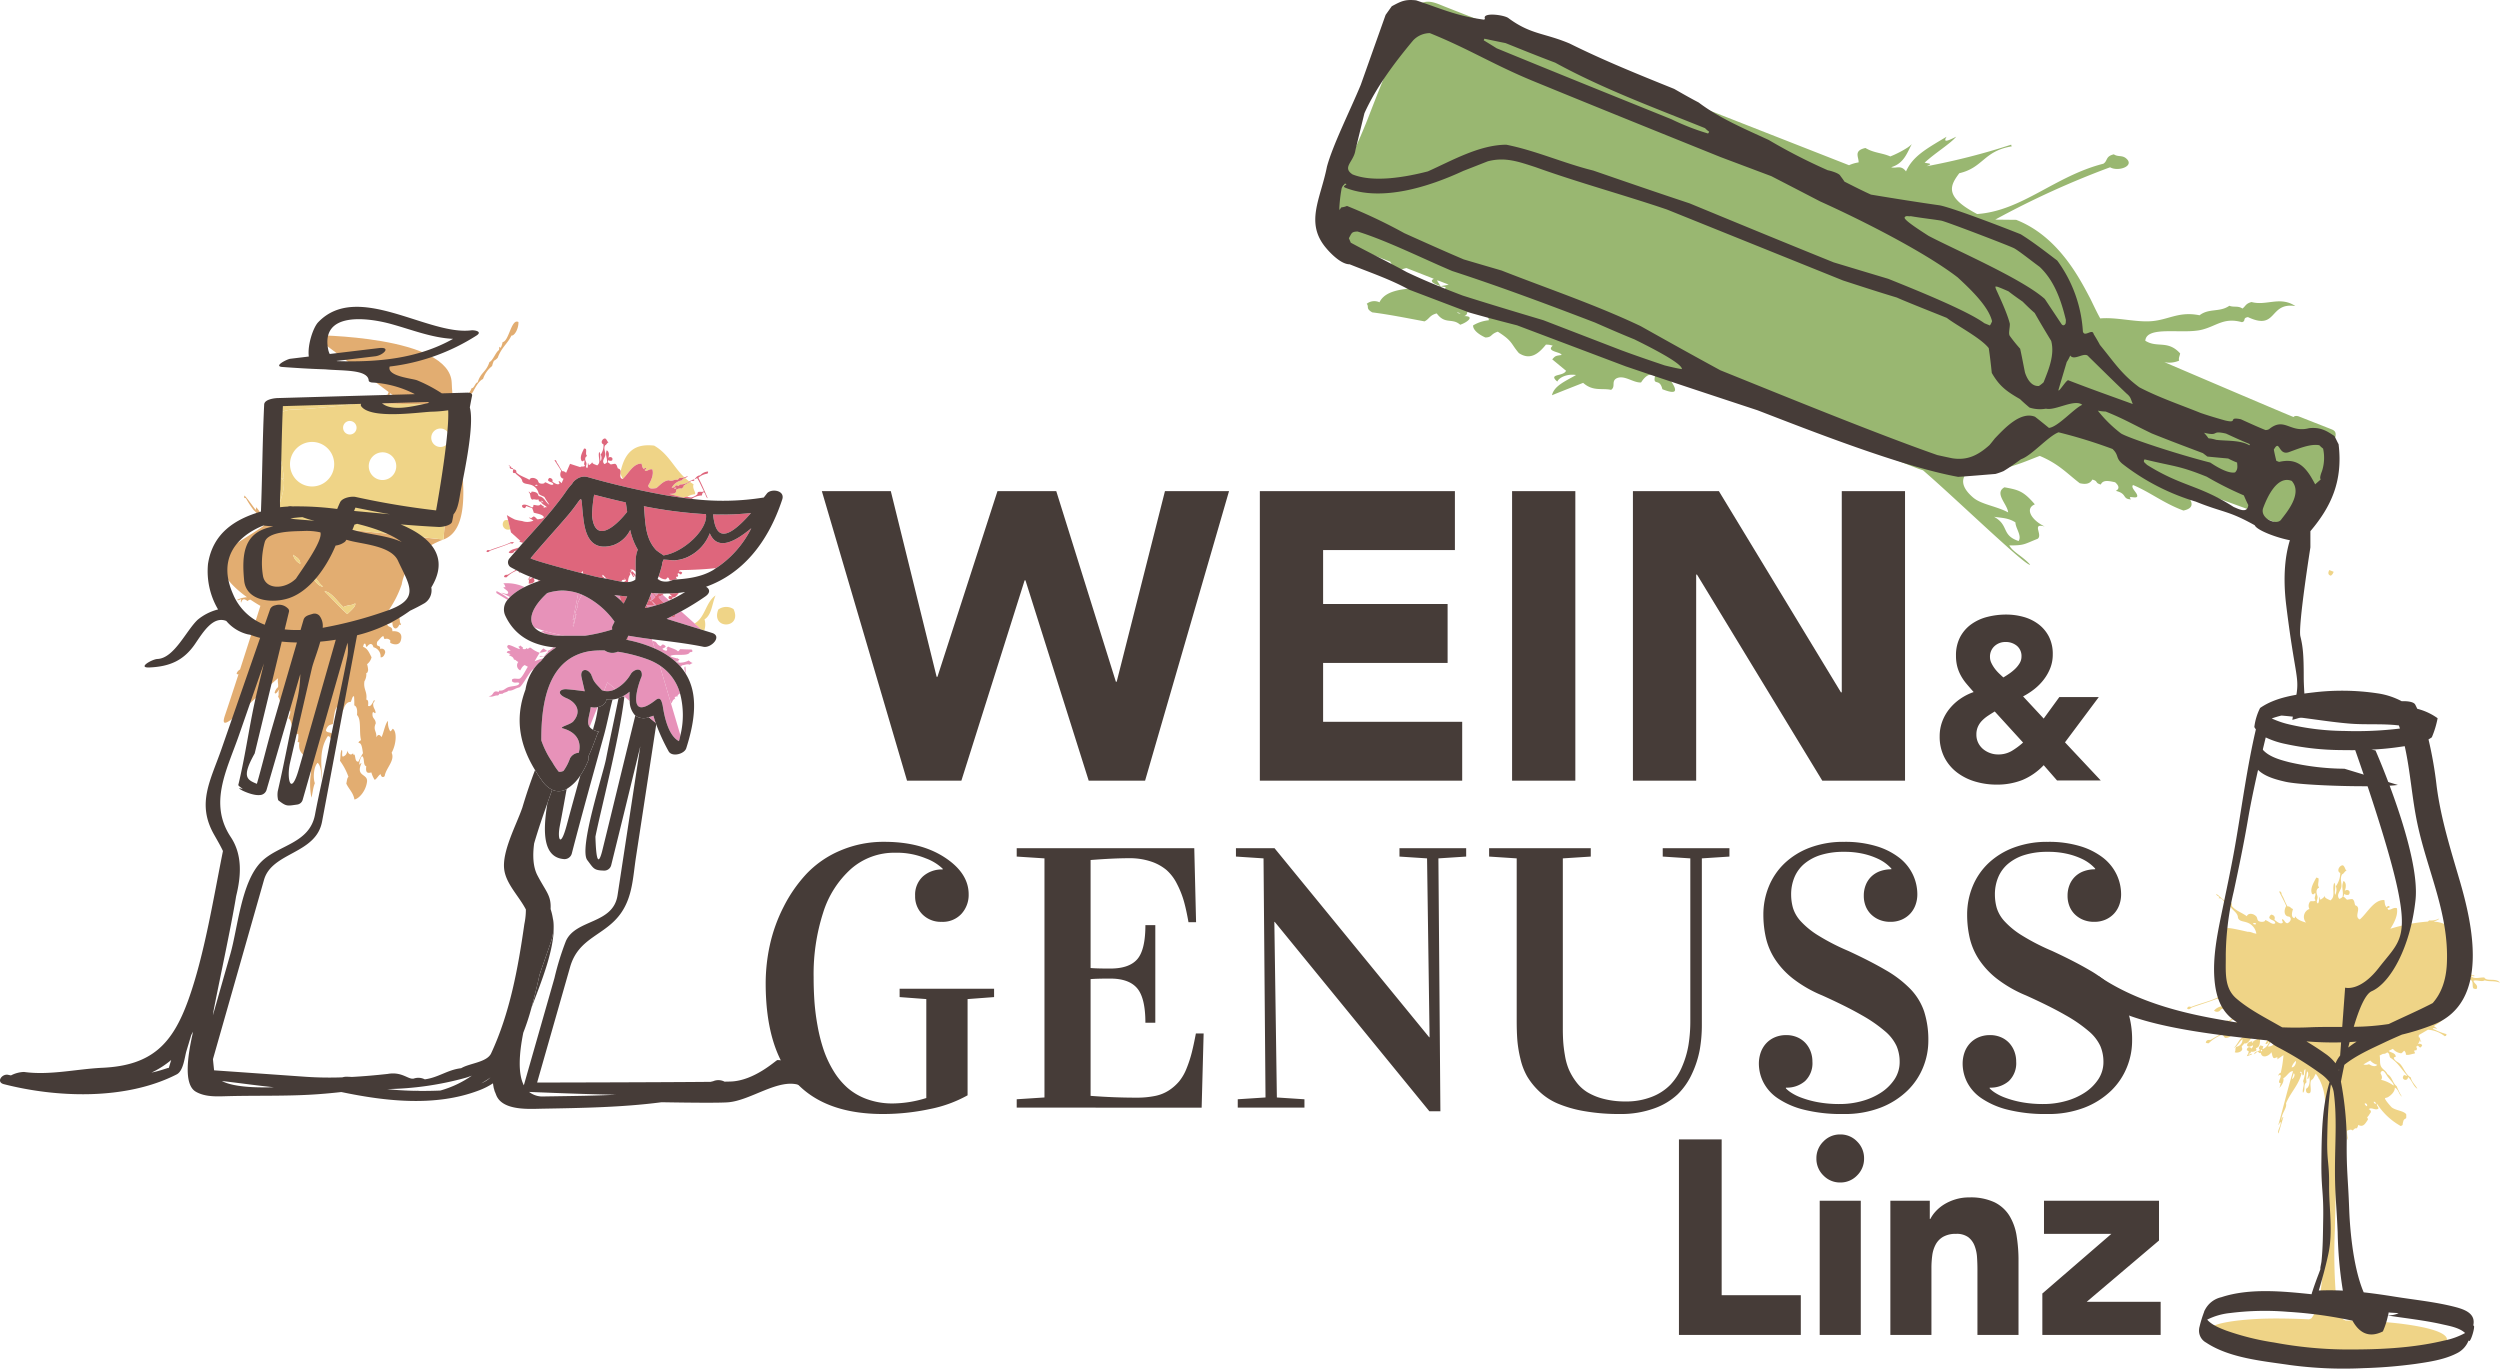
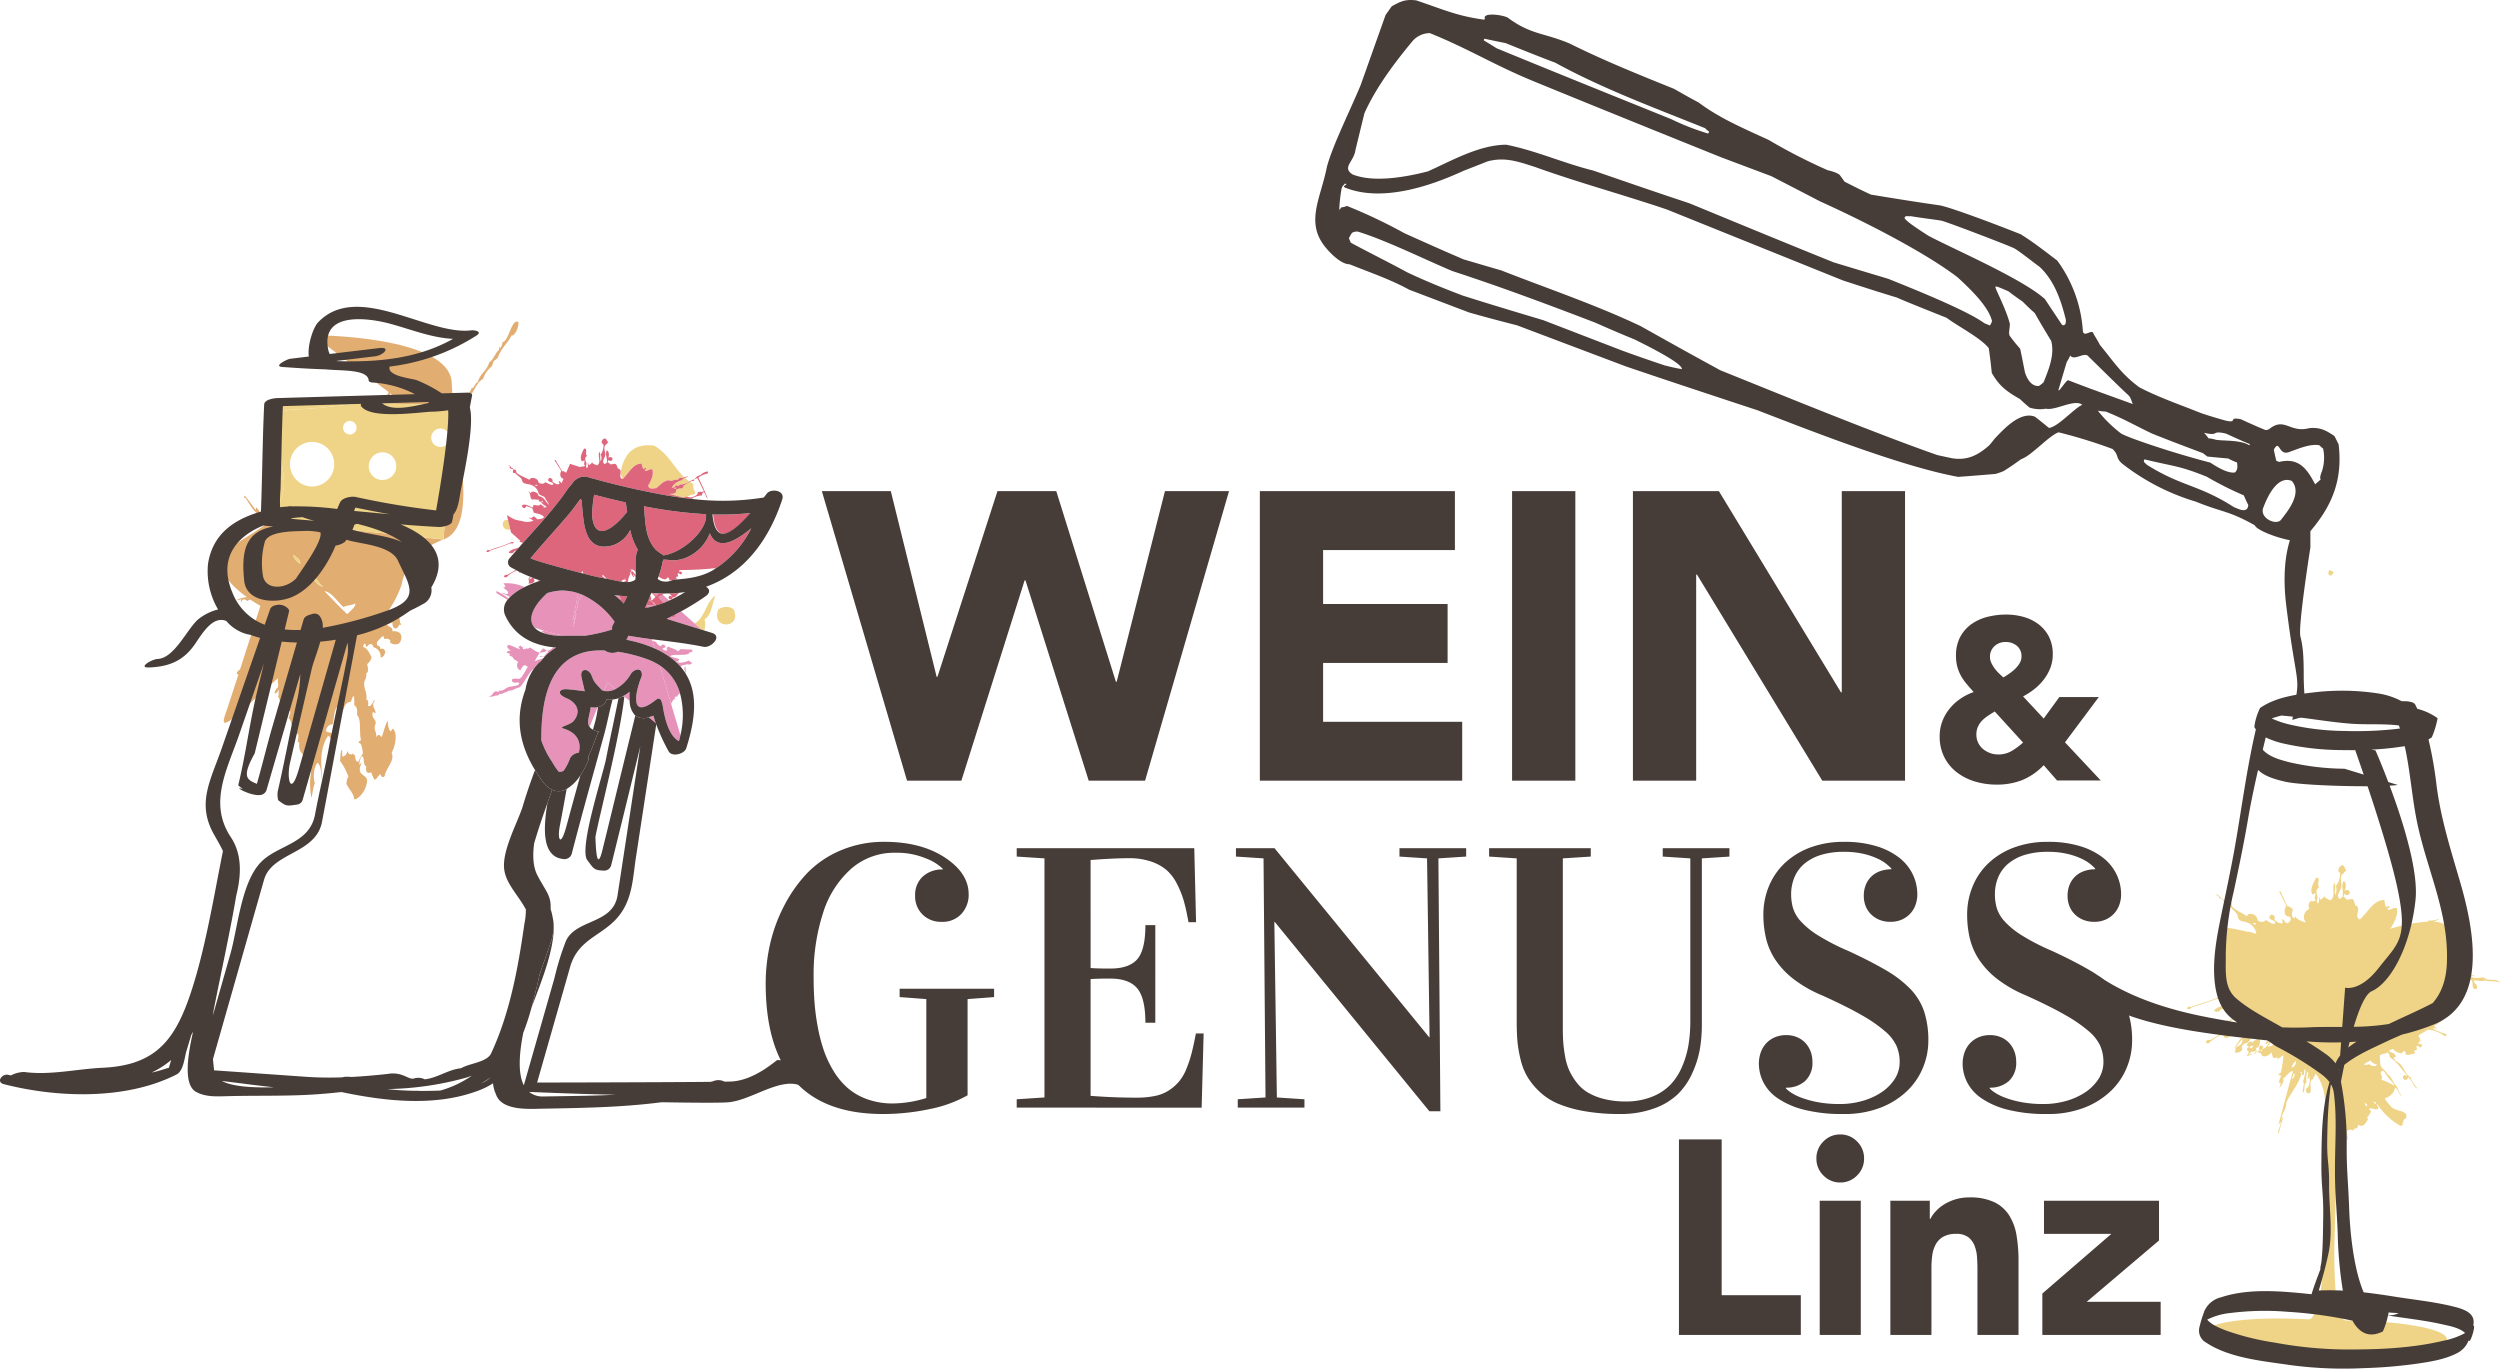
<svg xmlns="http://www.w3.org/2000/svg" width="554.723" height="303.666" viewBox="0 0 554.723 303.666">
  <defs>
    <clipPath id="clip-path">
      <path id="Path_90" data-name="Path 90" d="M0,0H554.723V-303.666H0Z" fill="none" />
    </clipPath>
  </defs>
  <g id="Group_228" data-name="Group 228" transform="translate(0 303.666)">
    <g id="Group_223" data-name="Group 223" clip-path="url(#clip-path)">
      <g id="Group_136" data-name="Group 136" transform="translate(551.258 -86.76)">
        <path id="Path_3" data-name="Path 3" d="M0,0C-.872-.1-2.31.451-2.884-.292c.157-.219.4.111.694-.042-.066-.273-.429-.081-.623-.192A16.726,16.726,0,0,1-3.96-3.447c.281-.118.721.055.97-.127-.221-.25-.758-.045-1.078-.075-.19-.259-.709-.326-2.393.068,0-.039-.007-.079-.011-.118.11,0,.216-.005.3,0-.1-.024-.2-.035-.3-.054-.124-1.181-.271-2.36-.408-3.515.063,0,.122-.012.187-.014.12-.47.238-.943.619-.922.531.48.288,1.373.892,1.816-.634-2.064-1.266-4.127-2.051-6.107A4.766,4.766,0,0,1-4.7-13.6c.1-.164.3-.425.189-.626a3.254,3.254,0,0,0-2.182,1.039c-.816.039-1.114.564-1.589,1.049a1.158,1.158,0,0,0,.687-.3c.649,1.222.988,2.613,1.532,3.892-.195.264-.583.2-.948.167-.038-.344-.075-.688-.107-1.025a2.831,2.831,0,0,0-1.4-2.282.318.318,0,0,0,.133-.4,3.285,3.285,0,0,0-.565.176,6.7,6.7,0,0,0-2.277-.494c.462-.245,1.034-.327,1.2-.7a3.861,3.861,0,0,1-2.246.421c-.083.086-.164.175-.247.261a37.32,37.32,0,0,0-8.345,1.6c.811-1.23,1.78-3.116,1.442-4.575-.812-.23-1.171.406-1.889.358-.094-.059-.081-.177-.187-.229.055-.347.466-.021.476-.451-.2-.325-.535-.108-.637.146-.467-.384-.428-1.039-.528-1.617-2.307-.18-3.87,2.995-5.459,4.3-1.43-.6.569-2.668-1-3.132-.228-.466-.122-1.115-.676-1.4-.4.028-.773.095-1.153.158-.3-.212-.429-.51-.812-.679.121-.352.159-.285.19-.625a.992.992,0,0,0,1.058.155c.526-.923-.5-1.265-.945-.805.292-.739.425-1.8-.26-2.219-.614,1.4.043,2.164-.22,3.526a1.493,1.493,0,0,1-.731.457c-.732-.926.248-1.681.447-2.6.182-.849-.395-1.906.185-2.85.5-.21.528-.731,1.006-.8-.381-.223-.327-.861-.825-1.194-.739-.068-1.529,1.272-.6,1.7a5.014,5.014,0,0,1-.979,2.948,2.234,2.234,0,0,1-.158,1.918c-.249-.806.317-2.046-.2-2.712-.555,1.5.4,3.023-.851,3.93-.532-.305-1.326-.47-1.284-1.081-.115.5-.51.615-.876.928-.2-.152-.163-.438-.223-.669-.225.4.022.949-.373,1.512-.528-.359-.086-.828-.086-1.4,0-.481-.522-1.17-.021-1.889.1-.137.3-.137.351-.318-.474-.445.063-1.432-.151-2.017l-.465-.143c-.525,1.048-1.494,2.485-.936,3.648.372.213.472-.091.661-.225.327.441-.392,1.158.117,1.575-.213.459-.849.118-1.2.316a1.51,1.51,0,0,0-.166,1.66,1.88,1.88,0,0,0-.745,3.021c-.548-.154-2.046-.613-2.316-1.313-.318-.06-.01.366-.353.319-.781-.288-.374-1.459-.231-2.039-.389.011-.634-.662-1.192-.539-.549-.82-.771-1.812-1.321-2.632-.01-.3-.126-.816-.559-.683.5,1.083,1.109,2.113,1.571,3.219-.595.953-.495,2.331.646,2.339.762.434.145,1.348-.451,1.485-.581-.189-.535-.716-1.074-.929-.145.363.177.473.1.8-.51.484-1.39-.309-1.839-.651.211-.615-.02-.993-.669-1.149a.838.838,0,0,0-.471.71c.288.616,1.252.463,1.339,1.185-.572.53-1.431-.442-2.25-.694.08.407-.882.553-1.431.242-.39-.221-.266-.714-.539-1.021-.655-.734-1.836-.822-2.1-.051-1.1-.82-2.551-1.251-3.368-2.32.215-.878-.531-.88-1.206-1.057-.969-.256-1.533-1.334-2.245-1.549.068.314.468.45.735.656-.034.144-.144.134-.173.287,1.4-.22,1.148,2.065,2.585,1.824.49.875,1.684,1.369,1.705,2.493.262.8,1.154.752,1.9,1.015A3.079,3.079,0,0,1-50.6-9.715l-.653-.148a3.364,3.364,0,0,0-1.142-.3c-.012.011-.014.024-.023.036-2.162-.5-4.565-1.026-4.628-.8-.109.39.136-7.015-.958-.037-.381,2.433-.947,5.057-1.286,7.623-.105-.072-.207-.149-.316-.213l.184,1.342a17.2,17.2,0,0,0,.372,6.608l-.231,0a.251.251,0,0,0-.011.077c-1.833.88-3.908,1.3-5.8,2.063-.439-.178-.739-.092-.863.331.345.4.748-.02,1-.206,1.859-.661,3.775-1.219,5.6-1.951a1.39,1.39,0,0,1,.429.075,8.663,8.663,0,0,0,.733,1.57,2.9,2.9,0,0,0-1.79.981.957.957,0,0,0,1.533-.3,5.352,5.352,0,0,0,.582-.16A8.128,8.128,0,0,0-56.006,8.8c.089.065.178.127.267.192-.358.184-.681.434-1.039.62a.433.433,0,0,0-.655.483c.725-.056,1.285-.633,1.9-.956q.462.333.925.659a1.536,1.536,0,0,0-1.27.775c-.092.192.069.316-.143.471-1.549,1-3.176,1.858-4.754,2.809-.466-.024-.94-.058-1.037.621a1.536,1.536,0,0,0,.646.114,8.021,8.021,0,0,1,3.133-1.943c.06.294.315.485.455.74a1.747,1.747,0,0,0,1.911-1.551c-.133.077-.361-.027-.566-.088a.808.808,0,0,1,.708-.382c.172.04-.05.288-.041.417A1.556,1.556,0,0,1-54.5,11.6c.422-.165.655-.686.966-1.056q.563.382,1.122.749c-.147,1.167-1.274,1.849-1.928,2.58a17.559,17.559,0,0,1-1.215,1.765c.75-.429,1.209-1.408,1.876-1.989a1.6,1.6,0,0,1-1.367,1.717c-.338.385-.068.876-.355,1.172.312.346,2.184-.055,1.536-1.15.144-.343.408-.456.571-.765,1.179.185,1.357-1.532,2.315-1.766.189.207-.171.4-.189.625.249-.021.31-.4.554-.429.3.058.435.2.371.456-.378.4-.977.367-1.234.99-.241-.123-.022-.33.065-.494-.411.372-1.141.137-1.255,1.067.328.518.936.155,1.281-.031.174.3-.225.548-.314.758-.215-.491-.945-.5-1.019.284.065.138.352.161.417.3-.052.54-.214.6-.411,1.071a9.158,9.158,0,0,0,1.145-.416c-.2-.379-.43.241-.768.018.113-.317.523-.076.524-.607a1.636,1.636,0,0,0,1.173-.238.472.472,0,0,0-.088-.541c.964-.22.907-1.13.973-2.094a5.688,5.688,0,0,0,.576-.234q.51.31,1,.609a4,4,0,0,0-.4.76c.448.18.54-.313.778-.531l.048.029a2.543,2.543,0,0,1-1.439,1.681c-.1-.227.159-.331.113-.649l-.623-.192a3.159,3.159,0,0,0-.319.5.446.446,0,0,0,.268.51c-.371.378-1.305.294-1.31.964.269-.193.5-.443.781-.613.257.19.3.478.674.291.233,1.433,1.92.667,2.332-.135.194.4.175.91.467,1.255.418.219.5-.2.872-.072.172.038-.05.287-.042.413.481-.277.914-.647,1.389-.939a22.874,22.874,0,0,1-.6,3.923c-.3,0-.414.358-.6.582.229.065.262-.244.538-.09.242.489-.34,1.016-.322,1.613.065.117.25.172.443.221-.22.118-.1.6-.409,1.072.482-.452,1.155-1.467.92-2.2.767-.363,1.366-1.671,2.168-1.557-1.227,4.048-2.124,7.894-3.271,11.908.239-.082.234-.625.524-.607.133.727-.89,2.074-.5,2.5.31-.914.716-2.433,1.091-3.6-.305-.128-.232.46-.369.655-.234-1.293,1.254-2.641.961-3.725,1-2.428,2.778-4,3.453-6.632,0-.173-.478-.095-.318-.356.3-.142.466.371.533.765.651.067.013-1.207.659-1.337a9.39,9.39,0,0,1-.55,2.652c.456.744-.25,1.8-.012,2.562.636-.656-.039-1.754.788-2.323a5.79,5.79,0,0,1,.145-2.435c.4.33.177,1,.016,1.629.344.162.324-.367.444-.631.157.811.2,2.445-.7,2.863-.055.473-.008.872.383.973,1.265.326.167-2.044.8-2.918.475-.174.653-.91.976-1.373a8.971,8.971,0,0,1,.606.923c-.012.024-.013.052-.027.075a.533.533,0,0,0,.128.1A12.078,12.078,0,0,1-35.334,28c.2,6.227.292,20.112,0,28a119.271,119.271,0,0,1-1.311,15.812,10.042,10.042,0,0,1-1.731,3.8,4.107,4.107,0,0,1-.545.231s-6.357-.346-11.26-.1-11.244.986-11.448,2.906,7.592,3.279,10.758,3.64a259.843,259.843,0,0,0,31.606.975c5.9-.308,11.051-1.043,10.962-2.971s-6.372-3.061-11.253-3.606S-30.8,76.1-30.8,76.1a3.907,3.907,0,0,1-.528-.262,10.057,10.057,0,0,1-1.5-3.9,119.544,119.544,0,0,1-.352-15.861c.159-6.56.4-17.232.8-24.217.393.895.172,2.12.6,3-.093.15-.26.163-.3.422a.307.307,0,0,0,.39.12c.665,1.65-.258,4.154.552,5.729-.035-2.143-.2-5.352-.425-7.828.092-.238.425-.015.668.034.371.849.111,2.039.686,2.776a11.553,11.553,0,0,1-.286-2.139c.421-.068.806-.427,1.282-.034.258-.251.477-.576.913-.487a2.1,2.1,0,0,0,.313-.759c1.142.635,1.585-.355,2.128-1.141.06-.249-.1-.381-.167-.564.349-.239.552-.761.844-1.108a.621.621,0,0,0-.479-.662c.569-.566,1.6.432,2.175-.184-.037-.393-.469-.577-.357-1.051a14.875,14.875,0,0,0,5.281,4.964,2.028,2.028,0,0,0,.405-.217,5.026,5.026,0,0,1,.23-1.041c.134-.279.392-.321.577-.508a4.872,4.872,0,0,0,.005-.853c-.614-.791-2.214-.79-3.193-1.5-.115-.083-1.584-1.738-1.512-2.008.043-.161.358-.106.685-.3.578-.344,1.545-1.179,1.486-2.108.906.474.832,1.476,1.591,2.031a12.694,12.694,0,0,1-1.162-2.326c-.979-.744-.938-2.029-2.067-2.691-.277-.7-1.013-1-1.375-1.622-.415-.712-.163-1.658-.348-2.5l.721-.367a1.233,1.233,0,0,0,.933-.326c.594.183.452.761.671,1.146,1.731,1.081,2.538,2.658,3.792,3.993-.146.175-.589-.216-.744-.058-.814,1.01.94,1.485.907.365.91.714,1.172,2.122,2.091,2.613-.431-.86-1.293-1.491-1.447-2.5-1.182-.648-1.52-2.052-2.332-2.942-.463-.51-1.22-.636-1.446-1.388.059-.263.312-.152.429-.3-.082-.842-1.045-.848-1.576-1.253l.943-.478a2.665,2.665,0,0,0,1.874,1,2.642,2.642,0,0,0,.6-.586,1,1,0,0,1,.407.9c.618.163,1.266-.181,1.942-.256.186-.319-.182-.338-.065-.62.069-.236.413.046.482-.194a.47.47,0,0,0-.066-.618c.015-.26.259-.085.273-.343.358.107.362.473.729.4a1.326,1.326,0,0,0,.321-.5.783.783,0,0,0-.854-.263c-.128-.217.369-.359.214-.7.233-.153.184.322.465.143-.457-.192-.082-.829-.638-.967a.583.583,0,0,0,.051-.444q1.013-.571,2.039-1.185a6.558,6.558,0,0,1,3.73,1.455.582.582,0,0,1,.279-.084c.039-.13.079-.26.118-.39a15.694,15.694,0,0,1-3.03-1.193c.133-.36.681.062.947-.05-.242-.164-.483-.352-.729-.544.3-.186.6-.373.892-.564,3.24-2.09,4.1-5.6,4.1-9.49C-5.577.67-4.657.529-3.965.488a4.02,4.02,0,0,1,.844,0c.8.32.329,1.5.689,1.925.3.121.573.18.746.059.35-.907-.634-1.1-.735-1.768C-1.71.455-.555,1.045.065.618c1.241.38,2.081,0,3.4.535C2.647-.01.508.964,0,0M-51.359-11.9c.054-.214.732-.322.667.034-.133.157-.4.051-.667-.034m-.965,24.168c.021-.3.283-.338.382-.139-.038.212-.187.223-.382.139m2.744,4.095c.008-.112-.064-.183.018-.334.389.014.278.424-.018.334m1.513-1.072c.216-.278.4-.611.6-.917l.743.441a1.72,1.72,0,0,1-1.348.476M-42.7,22.5l.38-1.25c.462.167,0,1.243-.38,1.25m-.066-2.585a2.91,2.91,0,0,1,.942-1.421c.125.51-.348,1.511-.942,1.421m11.049,10.848c-.128,0-.233.055-.359.06a1.006,1.006,0,0,1-.214-.285q.075-1.137.159-2.081a11.149,11.149,0,0,0,1.191.578,2.839,2.839,0,0,0-.777,1.728m5.667-2.189c-.243-.176-.54-.321-.479-.659a.468.468,0,0,1,.479.659m1.488-.994c.235-.106.425.209.574.347-.258.2-.545-.071-.574-.347m3.122-5.54c.629.8,1.471,1.588,1.28,1.934A7.483,7.483,0,0,0-22.915,22.7c.411-.559.045-1.066-.14-1.5.516-1.324,1.292.431,1.611.836m-2.325-2.684c-.42.6-1.4.2-1.824-.133a1.9,1.9,0,0,1-1.249.07c.465-.287.934-.555,1.4-.817l.122-.067a2.871,2.871,0,0,0,1.555.947M-6.206.186c0-.089-.008-.18-.01-.269.344.036.692.08,1.033.109a3.468,3.468,0,0,1-1.023.16M-3,.1A13.364,13.364,0,0,1-6.015-.314c-.2-.22.342-.186.119-.393a.491.491,0,0,0-.348-.108c-.017-.367-.041-.735-.069-1.1.271-.019.541-.035.8-.037.278.159.558.331.694-.045-.417-.384-1.07.052-1.5-.093-.006-.073-.01-.146-.016-.22.331-.4,1.039-.42,1.158-.739-.384.132-.811.179-1.2.309-.009-.1-.02-.2-.03-.307a.988.988,0,0,0,.194-.234c1.681.11,3.1.762,2.789,2.827.221.146.516.247.424.56" fill="#efd487" />
      </g>
      <g id="Group_137" data-name="Group 137" transform="translate(548.771 -9.491)">
        <path id="Path_4" data-name="Path 4" d="M0,0C.71-2.867-2.147-3.722-4.569-4.314c-4.213-1.032-8.576-1.458-12.854-2.148-2.292-.369-4.579-.7-6.871-.958-2.587-6.043-3.117-15.619-3.218-18.43-.253-7.079-.627-8.554-.543-15.634a73.683,73.683,0,0,0-1.288-12.683c.221-1.154.473-2.415.752-3.726,2.646-2.138,6.107-3.635,8.845-4.946,1.276-.61,2.6-1.185,3.939-1.77a51.023,51.023,0,0,0,7.089-2.247C3.734-71.878-.137-89.021-2.95-98.657-5-105.679-7.143-112.41-8.1-119.692a88.386,88.386,0,0,0-1.812-10.42,7.024,7.024,0,0,0,.739-.466,20.486,20.486,0,0,0,1.282-4.23A13.311,13.311,0,0,0-12.4-136.9c-.157-.316-.3-.634-.467-.949-.322-.592-1.687-.79-2.986-.73a16.466,16.466,0,0,0-5.453-1.763,53.194,53.194,0,0,0-14.193-.185c-3.963.457-8.416,1.1-11.778,3.445a12.79,12.79,0,0,0-1.283,4.231,4.159,4.159,0,0,0,.344.515c-1.992,8.52-3.1,17.2-4.614,25.822-.905,5.159-2.016,10.264-3.07,15.391-.939,4.571-1.867,9.355-1.521,14.047.26,3.552,1.2,6.88,4.1,9.1.319.245.656.464.983.7-7.121-1.23-20.034-3.09-30.676-10.245-1.08-.421-1.531,3.771,1.034,4.77l4.768,3.592c8.677,3.378,21.628,4.782,31.526,5.837,1.494.88.714.592,2.212,1.445a76.184,76.184,0,0,1,9.883,6.124,9.08,9.08,0,0,1,1.716,1.686c-.05.177-.1.355-.149.531-1.559,5.475-1.6,11.5-1.654,17.15-.059,6.1.506,6.591.4,12.693-.058,3.14-.053,6.333-.387,9.459-.056.521-.533,2.4-.074,1.236-.184.509-.367,1.019-.561,1.523-.471,1.229-.921,2.46-1.326,3.712h0v0c-.031.1-.066.188-.1.283-.023.071-.069.247-.131.482-6.394-.663-13.822-1.4-20.026.662a5.389,5.389,0,0,0-3.733,3.022c.007-.048.006-.094.016-.143l-.138.472c-.048.129-.1.249-.143.388A25.283,25.283,0,0,0-60.752.359l-.074.233c.013-.032.037-.056.051-.088a3,3,0,0,0,1.5,3.218c5.208,3.46,12.563,4.093,18.592,4.987A89.127,89.127,0,0,0-24.323,9.4a107.037,107.037,0,0,0,11.63-.954c3-.44,6.248-.923,8.992-2.306a5.292,5.292,0,0,0,2.693-2.9C-.665,4.278.724-.558,0,0M-16.576-2.774a5.367,5.367,0,0,1-2.312.467,3.383,3.383,0,0,0,.135-.672c-.142.072,2.323.141,2.177.205m-13.195-53.79c-.019-.074-.033-.152-.054-.224.025-.026.05-.052.076-.077Zm2.048-5.169c.1-.407.2-.814.3-1.218.525-.027,1.051-.063,1.576-.1a21.6,21.6,0,0,0-1.877,1.32m6.052-65.927-.9-.18c1.96-.1,3.915-.271,5.854-.547.491-.071,1.007-.142,1.53-.22,1.265,5.64,1.6,11.527,2.817,17.235,2.238,10.492,7.016,19.924,6.537,30.9C-6-76.5-7.166-73.658-8.986-71.6l-.284.15c-3.1,1.6-6.312,2.979-9.457,4.494a54.02,54.02,0,0,1-7.769.618c1.191-4.01,2.564-7.271,3.986-7.9,4.133-1.822,8.583-9.74,9.715-20.232s-8.876-33.19-8.876-33.19M-42.55-135.4c5.071.406,10.048,1.367,15.13,1.785,3.565.295,7.348-.026,10.938.407q.12.344.233.689a81.039,81.039,0,0,1-12.312.534,55.774,55.774,0,0,1-12.248-1.448,19.773,19.773,0,0,1-3.888-1.327q1.05-.37,2.147-.64m-.541,68.78c-3.2-1.83-6.661-3.585-9.477-6.014-2.791-2.407-2.282-6.064-2.328-9.634a63.557,63.557,0,0,1,1.761-14.078c1.121-5.225,2.275-10.765,3.168-16.035.939-5.532,2.615-12.757,3.937-18.167a18.779,18.779,0,0,0,4.322,1.437,59.975,59.975,0,0,0,12.36,1.369q1.584.031,3.175.019c1.457,4.127,7.448,21.351,9.451,31.012,2.288,11.029-.013,11.867-4.215,17.282s-7.476,4.4-7.476,4.4l-.641,8.713c-2.534.01-5-.014-7.233.088-2.057.094-4.083.088-6.088.01-.238-.135-.478-.27-.716-.406M-32.9-60.43c-1.325-.957-2.706-1.83-4.106-2.676a73.109,73.109,0,0,0,7.7.223l-.215,2.924a6.641,6.641,0,0,0-.917,1.469c-.036.082-.064.169-.1.252A9.93,9.93,0,0,0-32.9-60.43m.772,44.47c1.073-5.005.122-10.157.16-15.256s-.5-5.062-.417-10.167c.045-2.8.121-5.607.378-8.394.111-1.215.229-2.431.413-3.636.007-.048.018-.108.03-.177a5.17,5.17,0,0,1,.648,1.965c.652,4.981.326,10.154.263,15.16-.087,7.1.283,8.6.587,15.692A91.02,91.02,0,0,0-28.916-7.8q-2.661-.135-5.343-.026c.8-2.673,1.536-5.345,2.133-8.135M-6.522,3.3c-7.233,1.728-14.9,2.01-22.3,1.954A89.936,89.936,0,0,1-44.075,3.729,57.709,57.709,0,0,1-54.811,1.063c-1.2-.463-3.194-1.214-4.207-2.426a14.658,14.658,0,0,1,5.166-1.473A61.423,61.423,0,0,1-41.15-3.1,95.474,95.474,0,0,1-28.07-1.4c.416.086.848.173,1.286.261,1.461,2.64,3.6,3.961,6.748,2.392A17.75,17.75,0,0,0-18.9-2.27c4.008.624,8.1,1.049,12.055,1.952,1.6.365,3.8.738,5.055,1.925A16.532,16.532,0,0,1-6.522,3.3" fill="#463c38" />
      </g>
      <g id="Group_138" data-name="Group 138" transform="translate(532.058 -129.493)">
        <path id="Path_5" data-name="Path 5" d="M0,0C-4.177.6-20.955.213-25-.724c-2.329-.539-5.652-1.394-6.849-3.742l1.283-4.23c1.151,2.26,4.231,3.071,6.464,3.648A55.913,55.913,0,0,0-11.849-3.6" fill="#463c38" />
      </g>
      <g id="Group_139" data-name="Group 139" transform="translate(448.898 -138.9)">
        <path id="Path_6" data-name="Path 6" d="M0,0A16.514,16.514,0,0,1-2.54,1.876a5.848,5.848,0,0,1-3.043.762,5.041,5.041,0,0,1-1.784-.33A5.054,5.054,0,0,1-8.9,1.42,4.255,4.255,0,0,1-9.957.052a4.046,4.046,0,0,1-.4-1.826,4.188,4.188,0,0,1,.352-1.776,4.7,4.7,0,0,1,.93-1.343A8.339,8.339,0,0,1-7.769-5.959c.484-.321.98-.633,1.483-.938ZM-1.383-21.476A2.926,2.926,0,0,1-.352-19.067a2.818,2.818,0,0,1-.4,1.444A6.028,6.028,0,0,1-1.76-16.355,10,10,0,0,1-3.068-15.29c-.469.323-.9.6-1.307.838q-.453-.406-.981-.913a8.366,8.366,0,0,1-.956-1.091,7.5,7.5,0,0,1-.728-1.217,2.968,2.968,0,0,1-.3-1.294A3.129,3.129,0,0,1-6.337-21.4a3.537,3.537,0,0,1,2.465-.913,3.825,3.825,0,0,1,2.489.838M16.8-10.092H8.045L4.576-5.324,0-10.244a15.924,15.924,0,0,0,2.54-1.648,11.879,11.879,0,0,0,2.086-2.13A10.413,10.413,0,0,0,6.06-16.583a8.244,8.244,0,0,0,.528-2.992,8.448,8.448,0,0,0-.855-3.93,8.073,8.073,0,0,0-2.289-2.739A9.885,9.885,0,0,0,.151-27.867,14.194,14.194,0,0,0-3.772-28.4a16.8,16.8,0,0,0-4.123.508,10.5,10.5,0,0,0-3.571,1.623,8.265,8.265,0,0,0-2.489,2.84,8.639,8.639,0,0,0-.93,4.159,9.444,9.444,0,0,0,.276,2.382,8.762,8.762,0,0,0,.805,2.029,10.985,10.985,0,0,0,1.257,1.826q.727.862,1.584,1.826a12.261,12.261,0,0,0-2.967,1.5,11.472,11.472,0,0,0-2.389,2.206,9.947,9.947,0,0,0-1.609,2.814,9.259,9.259,0,0,0-.578,3.272A10.07,10.07,0,0,0-17.45,3.3a9.853,9.853,0,0,0,2.841,3.372,12.42,12.42,0,0,0,4.048,2,16.622,16.622,0,0,0,4.677.66A15.26,15.26,0,0,0-.176,8.317a13.748,13.748,0,0,0,4.752-3.3l2.967,3.4h9.7L9.3-.05Z" fill="#463c38" />
      </g>
      <g id="Group_140" data-name="Group 140" transform="translate(516.846 -177.178)">
        <path id="Path_7" data-name="Path 7" d="M0,0C-.312.605-.313,1.071.345,1.248A1.461,1.461,0,0,0,.957.376Z" fill="#efd487" />
      </g>
      <g id="Group_141" data-name="Group 141" transform="translate(517.836 -205.628)">
-         <path id="Path_8" data-name="Path 8" d="M0,0C.161-.482.3-.913.393-1.237.548-2.3.083-2.555-.627-2.834L-7.6-5.574c-.453-.2-1.074-.267-1.322.07C-10.928-6.293-28.972-14-37.6-17.687a5.374,5.374,0,0,0,3.292-.335c-.182-.585.15-1.063.225-1.594-2.754-3.049-5.094-1.134-7.735-2.818.294-3.449,8.411-1.35,12.656-2.47,3.262-.859,4.807-2.747,8.793-1.646.987-.26.048-.927,1.337-1.123,6.562,3.086,4.587-3.364,10.511-2.455-3.4-2.27-6.429.012-9.717-.892-1.338.338-1.34.964-2.023,1.443-1.009-.688-1.923-.207-2.907-.617-2.138,1.507-4.486.482-6.612,2.112-4.857-.982-7.058,1.223-11.32,1.344-3.367.1-7.347-.955-10.714-.644-.725-1.277-1.376-2.7-2.2-4.377-2.469-4.7-7.186-13.874-16.456-17.5l-4.651-.05A193.857,193.857,0,0,1-49.628-60.922c1.815,1.075,5.764-.33,3.4-2.093-.886-.6-1.682-.182-2.568-.779-1.911.453-1.31,1.441-2.327,2.084-10.784,2.751-18.017,10.458-28.008,11.163-7.377-3.871-6.018-6.3-3.96-9.052,5.365-1.251,5.375-4.928,11.649-5.963a.763.763,0,0,1-.129-.377,147.7,147.7,0,0,1-18.792,4.793c1.5-.627.629-.552-.423-.793,2.368-2.2,5.572-4.091,7.025-5.778-1.556.781-3.118,1.544-2.142.015-4.6,2.73-7.52,4.363-9.009,7.7-1.2-1.574-2.187-.542-3.291-.935,2.86-.839,3.533-3.226,4.578-5.124a6.625,6.625,0,0,1-.916.75A22.946,22.946,0,0,1-98.4-63.324c-1.855-.822-3.633-.746-5.512-1.878-2.737.592-1.438,2.039-1.522,3.2a7.932,7.932,0,0,0-2.122.626L-197.407-96.63c-1.936-.76-4.75-2.3-6.8,1.028-1.877,3.38-6.049,13.338-9.855,23.211s-9.189,19.163-10.062,22.919c-.72,3.853,2.384,4.648,4.318,5.408l10.488,4.111c.115.552.982,1.263,1.936,1.991a5.858,5.858,0,0,1,1.616-.6l5.964,2.338c.035.028.069.055.1.08-1.149.508.28,1.223,1.475,1.572a14.751,14.751,0,0,0-.787-1.25,3.052,3.052,0,0,0,.459.089l2.168.849a16.953,16.953,0,0,1-1.8.325,3.953,3.953,0,0,0,1.091.193c.04.307-.216.55-.587.768q-.276-.5-.537-.956c-5.064.664-11.766-.07-13.526,3.592a2.7,2.7,0,0,0-2.829.335c.586.671-.29,1.033,1.229,1.9,3.85.493,7.725,1.277,11.593,2,1.116-.546,1.065-1.339,2.711-1.769,1.876,2.549,3.41.923,5.206,2.513,1.58-.514,3.315-1.912.917-1.915,1.149-.458.128-1.377,1.64-1.762,1.005.359,3.9,1.491,3.792,2.684a8.4,8.4,0,0,0-3.478,1.135c-.082.936,1.124,1.977,2.722,2.691,1.567-.054,1.045-.728,2.751-1.292,3.376,2.139,2.839,2.619,4.676,4.749,2.463,1.633,4.318.223,6-1.873a3.908,3.908,0,0,1,1.513.239c-1.6,1.326,1.961,1.375,1.957,2.059-1.353.187-1.4.209-2.064.966q1.53,1.268,3.063,2.531c-.586,1.327-4.081.577-1.943,2.4.387-.893,2.138-1.77,4.164-1.461-2.218,1.316-4.858,2.341-5.344,4.494,2.988-1.214,4.461-1.779,6.916-2.751,2.186,1.949,4.142,1.119,6.2,1.554,1.073-.712-.02-1.883,1.219-2.557,1.718-.826,3.656,1.012,5.432.922.417-.637,1.635-2.448,3.1-1.453-.515,2.39,1.015.313,1.629,2.945,6.276,2.5.071-3.612.375-4.472,0,0,0,0,0,0l23.022,9.026c7.432,3.185,15.13,6.492,14.5,6a16.635,16.635,0,0,1,2.7.748l15.928,6.244c.434.17.87.309,1.305.45,7.4,6.375,23.169,21.658,23.776,20.934-1.83-2-3.7-2.674-4.639-4.27,3.4.029,3.312-.291,6.309-1.471,1.2-.89-1.454-3.575,1.563-2.719-2.851-1.363-4.518-3.939-2.194-4.922-2.511-2.921-3.569-3.209-6.74-3.781-2.345,1.3.658,3.735.817,5.568-2.628-1.409-5.964-1.747-7.774-3.3-2.256-1.929-2.623-3.567-1.835-4.911a49.107,49.107,0,0,0,13.719-3.19c1.06-.41,2.01-.795,2.909-1.135,4.292,1.824,6,3.863,8.875,6.062,1.438.33,2.275.087,2.79-.813,1.381.364.5.741,1.877,1.1.483-1.069,1.7-.824,3.173-.5q1.4,1.234.157,1.91c2.578.613,1.374,1.826,3.37,1.889-.92-1.053,1.1-.042,1.376-.646.2-.739-1.557-1.894-.923-2.541,3.792,1.586,6.8,4.048,11.181,5.663,4.374-.911-.413-4.5-1.543-5.723.319-.007.623.007.92.024,8.121,2.926,16.372,5.907,17.69,6.424-.042.422.475.8.949.968l7.121,2.793c.725.284,1.246.418,1.856-.481.736-1.5,2.237-5.219,3.645-8.87,1.4-3.634,2.786-7.4,3.247-9.006C.647.589.417.242,0,0M-70.635,17.876c.03,1.335,1.492,2.975.7,4.134-3.9-1.311-2.04-3.487-5.442-5.38,1.569.267,3.111.188,4.746,1.246M-196.575-31.6q-.224-.395-.445-.8a2.7,2.7,0,0,1,2.614.252c-.381.621-2.011.1-2.169.545m.647,1.09c-.137-.219-.274-.444-.412-.681.52-.07.634.331.412.681m1.365,1.747a7.46,7.46,0,0,1,.816.275.877.877,0,0,1-.816-.275" fill="#99b771" />
-       </g>
+         </g>
      <g id="Group_142" data-name="Group 142" transform="translate(327.927 -238.336)">
        <path id="Path_9" data-name="Path 9" d="M0,0A.162.162,0,0,1,.01.018l.034,0L0,0" fill="#99b771" />
      </g>
      <g id="Group_143" data-name="Group 143" transform="translate(512.651 -185.804)">
        <path id="Path_10" data-name="Path 10" d="M0,0C4.672-5.517,7.241-11.214,6.257-19.3c-.3-.526-.562-1.151-.916-1.8-1.842-1.259-3.179-2-5.615-1.756-4.319,1.137-5.444-2.586-8.9.226a1.68,1.68,0,0,1-.79.195c-1.844-.744-3.651-1.575-5.463-2.4-3.107-.636-.374,1.019-3.536.259-1.738-.495-3.564-1.025-5.356-1.644-4.565-1.841-9.326-3.451-13.63-5.7-4.021-2.962-5.587-5.567-8.752-9.409-.4-.778-.9-1.6-1.391-2.408-.285-1.344-2.016.816-2.387-.567a29.634,29.634,0,0,0-5.694-15.744c-2.585-1.964-5.307-4.089-8.082-5.824-3.164-1.274-14.535-5.674-17.909-6.415-5.106-.726-10.18-1.539-15.341-2.394-1.986-.9-3.934-1.892-5.884-2.884-.246-.4-.58-.847-.914-1.29-.266-.621-2.478-1.2-2.773-1.225a125.073,125.073,0,0,1-13.122-6.728c-5.167-2.389-10.929-4.809-15.549-8.319-1.773-.921-3.6-1.965-5.426-3.011-7.815-3.152-15.63-6.3-23.2-10.071-5.671-2.388-8.55-1.947-13.523-5.594-.825-.746-5.9-1.418-5.265.072a.353.353,0,0,1-.194.232c-6.09-.819-9.228-2.34-15.076-4.287-2.441-.264-3.338.2-5.4,1.311-.456.641-.91,1.275-1.367,1.915-1.851,5.206-3.7,10.413-5.518,15.532-2.313,5.593-6.206,13.337-7.5,18.155-1.427,7.225-4.978,12.494-.1,18.148,0,0,2.884,3.523,5.132,3.506,4.478,1.807,8.937,3.294,13.207,5.634q6.636,2.526,13.277,5.047c3.564,1.026,7.162,1.964,10.674,2.864,8.06,3.044,16.123,6.093,24.093,9.1,9.783,3.327,19.51,6.532,29.24,9.741,11.835,4.565,31.99,12.5,44.526,14.784,2.825-.194,5.563-.426,8.3-.653a16.257,16.257,0,0,0,1.772-.623c1.332-.8,2.61-1.718,3.892-2.641,2.352-.793,6.063-5.139,8.327-5.97a109.676,109.676,0,0,1,11.976,3.7c1.475,1.42.615,1.92,2.128,3.245A49.488,49.488,0,0,0-25.458-6.565c6.234,2.514,7.186,1.939,13.108,5.251.478,1.116,4.8,2.749,7.8,3.323-.977,3.172-1.618,7.848-.81,14.45C-3.51,31.55-2.452,32.2-3.085,36.21c-.425,2.7-.923,5.655-.923,5.655s.56-.133,1.517-.432c1.1-.369.632.027.856-.489.772-1.776.157-4.9.157-8.648,0-4.845-.185-6.707-.739-8.944S0,3.6,0,3.6ZM-53.292-38.977c.914,1.294,3.192-.954,4.053.214,2.865,2.8,5.643,5.56,8.457,8.233,1,.818.894,1.21,1.374,2.32-5.521-2.009-8.7-3.11-14.263-5.256-.369-.354-2.188,2.8-2.242,2.158.595-2.015,1.221-4.125,1.85-6.23a8.445,8.445,0,0,0,.771-1.439m-36.741-30.64c.291-.523.878-.159,1.334-.284,2.281.406,5.708.79,6.829,1.008s15.047,5.555,16.094,6.1,3.8,2.757,5.695,4.139c3.271,3.064,4.787,7.473,5.829,11.793-.052.39.083.834-.331,1.1s-.7-.282-.7-.282q-1.823-2.738-3.641-5.473c-4.957-4.46-19.985-10.95-25.8-14.012-1.7-1.1-5.6-3.565-5.305-4.091M-69.814-53.85c-.151-.5-.087-.463.263-.405s2.545,1.026,2.545,1.026c1.089.851,2.129,1.576,3.167,2.3.875.873,1.755,1.737,2.669,2.518,1.2,2.129,2.428,4.16,3.66,6.2.813,3.1-.57,6.342-1.687,9.176a7.335,7.335,0,0,1-1.034.814c-1.687.143-2.637-1.574-3.1-2.994C-63.678-36.9-64-38.671-64.4-40.48a34.315,34.315,0,0,1-2.321-2.884c-.321-.583.068-1.718.03-2.656-.654-2.729-2.966-7.33-3.119-7.83m-113.477-55.425c1.6.338,3.194.677,4.705.975,3.689,1.487,7.377,2.975,11.008,4.341,10.629,5.824,22.1,10.036,33.249,14.533a5.59,5.59,0,0,0,.916.779c-.07.175-.14.353-.263.405a53.106,53.106,0,0,1-8.114-3.168c-12.909-5.206-25.817-10.41-38.778-15.738-.894-.567-1.881-1.171-2.863-1.771Zm-28.6,24.675q.993-4.062,1.985-8.13c2.574-5.742,6.778-11.35,10.827-16.184a5.169,5.169,0,0,1,3.681-1.6c8.521,3.434,14.031,6.942,22.6,10.5,14.014,5.755,27.976,11.385,41.937,17.013,3.812,1.434,7.535,2.832,11.26,4.232,3.634,1.877,7.268,3.753,10.818,5.6,8.642,3.895,22.949,11.038,30.525,16.863,2.53,2.357,6.817,6.322,7.618,9.718a3.715,3.715,0,0,1-.477.944l-1.23-.5C-76.282-49.068-89.114-54.16-93.677-56c-4.006-1.2-8.01-2.406-12.1-3.644-10.622-4.285-21.3-8.691-31.98-13.1-7.112-2.352-14.188-4.794-21.354-7.27-6.494-1.6-12.8-4.446-19.314-5.738-6.022.037-12.087,3.548-17.4,5.921-4.649,1.2-11.966,2.583-16.71.67-2.425-1.6.316-2.8.646-5.437M-143.3-36.789c-3.145-1.062-6.376-2.16-9.573-3.344-5.741-2.213-11.483-4.425-17.314-6.676-5.919-1.767-11.925-3.57-17.9-5.467-4.161-1.58-8.376-3.28-12.4-5.2-3.511-1.935-8.837-4.575-12.44-6.537-.1-.249-.264-.621-.423-.994.666-1.169.56-1.417,1.912-1.489,6.443,1.985,14.826,6.164,21.023,8.77,10.643,3.469,21.2,7.417,31.631,11.415,2.948,1.293,5.9,2.585,8.8,3.754,2.125,1.063,10.662,5.226,10.523,6.6-1.247-.191-2.546-.514-3.844-.831m85.3,13.879c-1-.815-2-1.63-3.094-2.479-3.248-1.31-6.856,2.673-8.926,4.818-.419.552-.8,1.011-1.189,1.473-2.524,2.263-4.927,3.456-8.279,2.917-1.038-.212-2.162-.458-3.284-.706-13.417-4.689-34.959-13.5-48.13-18.808-5.869-3.184-11.791-6.494-17.706-9.81-9.945-4.726-20.637-8.321-30.859-12.336-2.743-.8-5.566-1.626-8.393-2.462-4.357-1.853-8.766-3.837-13.175-5.821a115.825,115.825,0,0,0-12.735-6.043,4.228,4.228,0,0,1-1.245.322,3.386,3.386,0,0,0-.4.615c-.017-.148-.035-.294-.052-.442a34.629,34.629,0,0,1,.518-4.41c.27-.725.455-.638.718-1.044,1.036.214-.812.442.031.889,8.167,3.292,18.9-.305,26.253-3.709q2.712-1.055,5.421-2.125c3.86-1.007,6.792.069,10.585,1.295,9.536,3.431,19.562,6.141,29.168,9.4L-103.7-55.626c3.971,1.293,7.94,2.584,11.943,3.788,1.719.8,9.318,3.8,11.072,4.511,2.267,1.739,7.557,4.46,9.314,6.712.284,1.854.48,3.679.676,5.5,1.687,2.942,3.272,4.091,6.257,5.807.738.709,1.424,1.3,2.111,1.881a7.591,7.591,0,0,0,3.667.245c2.038.511,6.351-2.252,8.038-.851-1.844.8-5.362,4.9-7.381,5.12m15.97,1.22a28.616,28.616,0,0,1-5.132-5.049,10.947,10.947,0,0,0,1.756.2c4.215,1.7,6.129,2.906,10.241,4.868,3.777,1.523,7.588,2.957,11.31,4.355l1,.762c1.558.153,3.089.3,4.608.43a17.951,17.951,0,0,0,1.986.9c.072.852.209,1.524-.454,2.184-1.382.292-3.693-.967-5.505-2.184h-.019c-7.584-1.933-18.192-5.46-19.791-6.466M-17.006-5.358c-7.8-4.992-11.442-4.467-19.278-9.372-.193-.282-.811-.541-.632-.974s.245-.107.281-.193c6.495,1.592,7.4,1.3,13.631,3.811A74.584,74.584,0,0,0-14.766-7.94c.32.737.636,1.483.987,2.139-.17,1.982-2.172.868-3.227.443m3.469-13.691c-1.965-1.2-5.127-.935-7.357-1.215-2.651-.765-.935.376-2.708-1.572,3.631.854,1.336-.628,4.885.186,1.809.83,3.531,1.627,5.286,2.335Zm8.949,1.441c1.9-.676,4.6-1.846,6.581-1.455a6.78,6.78,0,0,0,.828.742,9.594,9.594,0,0,1-.257,5.027c-1.153,2.924.863.777-1.5,2.9-.352-.652-.706-1.3-1.143-2-1.71-2.635-3.623-3.72-6.869-2.975l-.614-.247c-.194-.8-.389-1.594-.548-2.482,1.4-2.514.947,1.6,3.523.488M-10.46-5.184c.865-2.325,3.076-7.276,6.326-5.965C-1.6-8.284-5.485-3.92-6.5-2.546s-4.827-.311-3.962-2.638" fill="#463c38" />
      </g>
      <g id="Group_144" data-name="Group 144" transform="translate(100.235 -218.683)">
        <path id="Path_11" data-name="Path 11" d="M0,0C-.317-10.585-30.88-10.618-30.88-10.618L-14,2.005q-.35.855-.711,1.639c-1.54.235-3.712.555-6.152.88L.412,4.806C.2,3.062.043,1.432,0,0M-14.207,3.565q.282-.632.567-1.288l1.321.989s-.7.116-1.888.3" fill="#e2ad71" />
      </g>
      <g id="Group_145" data-name="Group 145" transform="translate(59.673 -189.367)">
        <path id="Path_12" data-name="Path 12" d="M0,0A1.6,1.6,0,0,0,.326.577C.346.391.366.2.386,0A.505.505,0,0,0,0,0" fill="#e2ad71" />
      </g>
      <g id="Group_146" data-name="Group 146" transform="translate(59.69 -193.505)">
        <path id="Path_13" data-name="Path 13" d="M0,0A2.482,2.482,0,0,1,.614.714Q.639.243.663-.246C.5-.6.357-.835,0,0" fill="#e2ad71" />
      </g>
      <g id="Group_147" data-name="Group 147" transform="translate(111.523 -227.761)">
        <path id="Path_14" data-name="Path 14" d="M0,0A4.931,4.931,0,0,1-.435,1.322c-.092-.08-.084-.277-.265-.251-.1.312-.013.393-.1.693-.775.509-1.32,2.331-2.125,2.667C-3.662,6.714-4.814,6.62-5.543,8.947c-.52-.014-.79,1.405-1.333,1.261-.421,1.263-1.061,1.274-1.492,2.477a.326.326,0,0,0-.432.063c-.238.9-.6,1.055-.981,1.178a5.512,5.512,0,0,0-.466,1.133,1.333,1.333,0,0,1-.438.326c-.033-.249-.062-.488-.093-.733l-2.336,29.156-38.51-4c.014-.1.027-.214.04-.321-.205.211-.406.421-.642.625-.969-.878-1.676-2.876-2.577-3.542.107.1.164.259.013.669-.828-1.066-1.576-2.226-2.485-3.194-.232.8.206.453.334.631A20.8,20.8,0,0,0-55.224,37.3c1.051.931,1.745,2.193,2.69,3.076-1.531,1.237-3.768,2.508-7.335,4.854-5.722,3.762-.555,8.7,3.146,11.378a6.078,6.078,0,0,0-2.2.582c.373.3.606-.2.944-.106-.123.378-.149.638-.024.716.343-1.218,1.017-.586,1.424-.338a.9.9,0,0,1,.636-.308c1.261.857,2.2,1.374,2.2,1.374s-2.235,7.057-4.519,14.12a1.561,1.561,0,0,0-.762.9c.136.2.28.212.43.126-1.1,3.4-2.189,6.719-3.018,9.171-1.63,4.822,4.451-2.042,11.8-8.272-.2.9.109,1.183-.022,2a2.125,2.125,0,0,0-.746,1.238c.223.521.743-.409,1.046-.8-.338.865,0,.918-.291,1.722.309.238.344.807.51,1.216-.058.659-.717,1.446-.369,1.7.22,0,.3-.839.5-.947.059,1.114,1.3.163,1.166,1.577.314-.041.538-.585.877-.484.146.473-.171.983-.369,1.7.833.3.493,2.82,1.618,2.057.014.443-.1,1.041-.046,1.429.235.208.366-.169.589-.021a5.015,5.015,0,0,1-.135,1.764l.388.106C-45.545,91.9-43.1,91.1-43.543,94.3c.529.126.463.972,1.065,1.008a16.176,16.176,0,0,0,.048,5.777c.286-.892.323-2.114.771-3.214-.392-.921-.343-3.585.616-4.515.845.738.76,2.593,1.007,4.052.014-2.644-.939-6.538,1.222-9.933.691-.222.559,1.033,1.076.652.449-2.127-1.335-1.069-1.464-2.018.477-1.346,1.017-1.118,1.535-1.384.24-1.245.291-3.023.9-3.718.53.114.8.929,1.432.567.408-1.339.978-1.749,1.623-1.724.252-.4.393-1.428.746-1.237a17.6,17.6,0,0,1,.053,1.994c.59.246.715,1.049.6,2.143,1.027.937.442,3.815.881,5.46-.139.47-.426.111-.535.755.734-.107.818,1.319.985,2.247a15.134,15.134,0,0,0-1,1.889c-.761.094-.644-1.037-.853-1.488-.131-.28-.475.179-.3-.44-.5.688-1.187.2-1.276-.526-.224.96-.523,1.112-1.023,1.345-.378-.158.027-1.256-.266-1.513-.381.654-.206,1.618-.391,2.415a13.626,13.626,0,0,1,1.883,3.57c-.345.337-.29.768-.478,1.491.554,1.242,1.532,1.972,1.807,3.548,1.015-.187,2.53-1.879,2.791-3.927.24-1.867-2.585-1.094-1.239-4.116-.206-.189-.271.422-.477.231-.022-.536.351-1.743.645-1.805.6.382.135,2.05.908,2.225-.228,1.66.419,1.529,1.132,1.385a5.869,5.869,0,0,0,.73,1.64c.487-.186.849-1.077,1.335-1.261.054.557.5.881.888.419.257-1.749,2.349-3.454,1.54-5.166,1.092-1.98,1.195-4.764.25-5.333-.18.231-.351.531-.566.566a3.715,3.715,0,0,1-.476-2.288c-.585.354-1,2.755-1.448,3.57-.4-.521-.687-.734-1.177.042.2-1.278-.785-1.6-.1-3.088-.087-1.207-.886-.954-.706-2.352.311-.426.407.357.666,0-.053-.852-.63-1.076-.52-2.122.073-.189.528-.6.177-.671-.392.715-.758,1.584-1.332,1.259.087-.714.1-1.337-.389-1.364.264-1.842-.676-2.238-.415-4.074a3.1,3.1,0,0,0,.413-1.87c.19.107.317-.164.411-.607a5.591,5.591,0,0,0-.232-1.325,2.782,2.782,0,0,0,.99-1.533c-.489-.939-.878-1.993-1.885-2.31.081-.25.137-.628.256-.651.354-.343.316.553.567.694.619-.917,1.253-.895,1.487.041a2.076,2.076,0,0,1,1.576,2.226c.4.066.756-.185,1.01-.989a.771.771,0,0,0-1.109-.838c.132-1.161-1.008-.14-.653-1.617.446-.416.849-1.074,1.334-1.26.2.136.086.662.41.65a1.05,1.05,0,0,1,1.166.315c.028.034-.062.5.022.547.708.406,1.949.6,2.288-.463.662-2.058-1.112-2.2-1.853-2.12.042-1.265-.892-.669-1.163-1.578a6.243,6.243,0,0,0,1.189-.4c-.095,1.375.91,2.01,1.554.421.046.245.231.3.356-.084-.5-.1-.029-1.906-.92-1.87-.32.3-.612.741-.968.821-.247-.747-.484-1.643-1.116-1.61a23.109,23.109,0,0,0,3.16-6.144s.752-6.765,9.254-9.913c6.857-2.539,4.046-16.692,2.536-27.626a4.176,4.176,0,0,1,.951-.955,14.066,14.066,0,0,1,2.993-4.054c.7-1.341,1.42-2.6,2.291-2.982A6.114,6.114,0,0,1-2.328,5.314a6.072,6.072,0,0,1,.39-1.156,3.284,3.284,0,0,0,.846-.673C-.2,1.111,1,.489,1.967-1.45c.682.1,1.6-1.546,1.549-3C1.929-5.331,1.408-.13,0,0M-46.5,47.164c.623.583,1.59.8,1.612,2.035A3.01,3.01,0,0,1-46.5,47.164m3.218,3.813c1.669.543,2.181,2.324,3.462,3.285-1.229.057-2.448-2.218-3.462-3.285m8.818,9.383c-1.779-1.591-3.36-3.4-5.067-5.064,1.471.043,2.953,2.393,4.243,3.523.627-.5,1.965-.327,2.563-.861.325.659-1.147,1.775-1.739,2.4" fill="#e2ad71" />
      </g>
      <g id="Group_148" data-name="Group 148" transform="translate(100.806 -213.874)">
        <path id="Path_15" data-name="Path 15" d="M0,0-.159,0c.031.252.065.511.1.768Z" fill="#efd487" />
      </g>
      <g id="Group_149" data-name="Group 149" transform="translate(60.934 -193.17)">
        <path id="Path_16" data-name="Path 16" d="M0,0C-.036-.64-.671-.564-.418-1.553c.453-.276.5.815.786,1.114C.094.27.323.376.288.8c.17-.055.444.246.756.612.265-.756.516-1.619.779-2.666a9.3,9.3,0,0,0,.241-2.438c-.176-.26-.382-.484-.548-.757a.788.788,0,0,1,.536.32c-.333-6.7-5.374-15.269,2.086-15.495,4.191-.128,9.722-.755,14.3-1.364l-18.65-.247S-.174-9-.581-.581C-.446-.293-.3.073,0,0" fill="#efd487" />
      </g>
      <g id="Group_150" data-name="Group 150" transform="translate(60 -188.79)">
        <path id="Path_17" data-name="Path 17" d="M0,0C-.02.18-.04.351-.061.517.028.426.134.341.216.247A3.208,3.208,0,0,1,0,0" fill="#efd487" />
      </g>
      <g id="Group_151" data-name="Group 151" transform="translate(61.519 -190.597)">
        <path id="Path_18" data-name="Path 18" d="M0,0A22.584,22.584,0,0,1-1.215-2.194C-1.284-.92-1.365.241-1.46,1.233a1.324,1.324,0,0,1,.5.391A8.418,8.418,0,0,0,0,0" fill="#efd487" />
      </g>
      <g id="Group_152" data-name="Group 152" transform="translate(98.409 -183.953)">
        <path id="Path_19" data-name="Path 19" d="M0,0,2.336-29.156c-.033-.257-.067-.516-.1-.768l-21.279-.282c-4.574.608-10.1,1.235-14.295,1.363-7.461.226-2.42,8.794-2.087,15.5a.786.786,0,0,0-.536-.32c.166.273.372.5.549.757a9.343,9.343,0,0,1-.242,2.438c-.263,1.047-.514,1.91-.779,2.666-.312-.366-.585-.667-.756-.612.035-.422-.194-.528.08-1.237-.286-.3-.333-1.39-.786-1.114-.253.989.382.913.418,1.553-.3.073-.446-.293-.58-.581-.016.326-.032.646-.05.96A22.373,22.373,0,0,0-36.89-6.644a8.418,8.418,0,0,1-.958,1.624,1.324,1.324,0,0,0-.5-.391c-.019.2-.039.388-.059.574a3.208,3.208,0,0,0,.216.247c-.082.094-.188.179-.277.27-.013.107-.026.22-.04.321ZM-.747-24.629a2.039,2.039,0,0,1,2.094,1.986,2.043,2.043,0,0,1-1.97,2.111,2.038,2.038,0,0,1-2.093-1.986A2.042,2.042,0,0,1-.747-24.629m-12.879,5.277a3.06,3.06,0,0,1,3.139,2.98A3.064,3.064,0,0,1-13.442-13.2a3.058,3.058,0,0,1-3.139-2.98,3.064,3.064,0,0,1,2.955-3.167m-7.206-6.957a1.5,1.5,0,0,1,1.539,1.46A1.5,1.5,0,0,1-20.741-23.3a1.5,1.5,0,0,1-1.54-1.462,1.5,1.5,0,0,1,1.449-1.55m-8.473,4.659a4.921,4.921,0,0,1,5.048,4.793,4.927,4.927,0,0,1-4.752,5.09,4.917,4.917,0,0,1-5.047-4.791,4.926,4.926,0,0,1,4.751-5.092" fill="#efd487" />
      </g>
      <g id="Group_153" data-name="Group 153" transform="translate(76.236 -168.941)">
-         <path id="Path_20" data-name="Path 20" d="M0,0C-1.291-1.131-2.773-3.48-4.243-3.523-2.537-1.855-.956-.05.824,1.541,1.416.914,2.887-.2,2.563-.861,1.964-.327.627-.5,0,0" fill="#efd487" />
-       </g>
+         </g>
      <g id="Group_154" data-name="Group 154" transform="translate(65.024 -180.597)">
        <path id="Path_21" data-name="Path 21" d="M0,0A3.01,3.01,0,0,0,1.612,2.035C1.59.8.623.584,0,0" fill="#efd487" />
      </g>
      <g id="Group_155" data-name="Group 155" transform="translate(68.242 -176.784)">
        <path id="Path_22" data-name="Path 22" d="M0,0C1.014,1.068,2.233,3.342,3.462,3.285,2.181,2.324,1.669.543,0,0" fill="#efd487" />
      </g>
      <g id="Group_156" data-name="Group 156" transform="translate(125.965 -172.555)">
        <path id="Path_23" data-name="Path 23" d="M0,0-.123-.01s0,0,0,.01H0" fill="#efd487" />
      </g>
      <g id="Group_157" data-name="Group 157" transform="translate(111.872 -188.122)">
        <path id="Path_24" data-name="Path 24" d="M0,0A1.183,1.183,0,0,0,1.348,1.888L.878-.1A.954.954,0,0,0,0,0" fill="#efd487" />
      </g>
      <g id="Group_158" data-name="Group 158" transform="translate(156.27 -163.761)">
        <path id="Path_25" data-name="Path 25" d="M0,0A4.084,4.084,0,0,0,.057-2.476C1.686-3.471,1.718-5.995,2.51-7.789.322-6.317.212-2.867-2.153-1.565L-.635-.2,0,0" fill="#efd487" />
      </g>
      <g id="Group_159" data-name="Group 159" transform="translate(159.385 -168.42)">
        <path id="Path_26" data-name="Path 26" d="M0,0C-1.766,4.529,5.42,4.34,3.379-.095A2.967,2.967,0,0,0,0,0" fill="#efd487" />
      </g>
      <g id="Group_160" data-name="Group 160" transform="translate(124.974 -113.058)">
        <path id="Path_27" data-name="Path 27" d="M0,0A1.68,1.68,0,0,0,1.884-1.15C4.168-10,6.64-18.79,9.072-27.595c.607-2.2,1.269-5.536,1.86-7.742.012-.023.023-.036.034-.059a5.185,5.185,0,0,1-1.408-.021c-.013.922-.93,1.491-1.843,1.7a28.381,28.381,0,0,1-.558,3c-.181.671-.372,1.339-.555,2.009a5.594,5.594,0,0,0,1.112.422,1.812,1.812,0,0,0,.342.07c.034,0,.042,0,0,0-.082,0-.327.062-.469.442-.67,1.789-1.293,3.51-2.013,5.02a1.324,1.324,0,0,1-.063.992A17.938,17.938,0,0,1,3.8-18.553q-.626,2.247-1.242,4.495-.91,3.3-1.8,6.612c-1.4,5.188-2.067,2.919-1.524.155.538-2.745,1.028-5.5,1.526-8.253a3.4,3.4,0,0,1-3.213.174q-.523,1.461-1.04,2.925C-4.634-5.722-4.354-.46,0,0" fill="#463c38" />
      </g>
      <g id="Group_161" data-name="Group 161" transform="translate(109.962 -61.043)">
        <path id="Path_28" data-name="Path 28" d="M0,0A9.327,9.327,0,0,1-.462-1.524" fill="#463c38" />
      </g>
      <g id="Group_162" data-name="Group 162" transform="translate(122.68 -99.844)">
        <path id="Path_29" data-name="Path 29" d="M0,0A10.642,10.642,0,0,1-.413,5.107C-.932,6.7-1.914,9.366-2.98,12.532c-.135.613-.26,1.229-.406,1.839-.439,1.838-.879,3.647-1.363,5.4C-2.511,13.87.189,7.245.207,1.852A8.1,8.1,0,0,0,0,0" fill="#463c38" />
      </g>
      <g id="Group_163" data-name="Group 163" transform="translate(93.033 -61.619)">
        <path id="Path_30" data-name="Path 30" d="M0,0-15.958.406A133.74,133.74,0,0,0,0,0" fill="#463c38" />
      </g>
      <g id="Group_164" data-name="Group 164" transform="translate(178.867 -67.802)">
        <path id="Path_31" data-name="Path 31" d="M0,0S-6.059-.7-6.383-.645s-5.117,4.6-10.367,4.76c-.327.01-.783.02-1.349.029a2.937,2.937,0,0,0-2.517-.1c-.193.054-.392.089-.586.141-10.748.105-35.182.152-38.484.157q.427-1.5.856-3L-52.365-21.3c1.9-6.67,7.819-6.92,11.334-12.025,2.541-3.691,2.61-7.972,3.276-12.327q2.25-14.736,4.5-29.471c-.04-.111-.082-.221-.122-.334l-1.514-1.272A3.177,3.177,0,0,1-37.9-77.09q-1.631,6.645-3.255,13.292Q-42.4-58.68-43.646-53.561q-.813,3.33-1.634,6.659-1.238,4.631-1.469-3.308C-45.7-55.581-41.32-72.39-40.328-81.3l-.033-.027a3.725,3.725,0,0,0-.38,0,7.029,7.029,0,0,1-.884.388c-.888,4.488-1.9,9.025-2.776,13.506-.667,3.427-6.084,19.889-4.15,22.423,1.426,1.868,1.413,2.28,3.766,2.325a1.583,1.583,0,0,0,1.525-1.162q3.27-13.21,6.474-26.438-.688,4.5-1.376,9.006Q-40-49.251-41.838-37.218C-42.83-30.725-51.1-31.975-53.3-27.056a60.9,60.9,0,0,0-2.535,8.2q-3.4,11.9-6.8,23.808c-1.328-2.6-1.063-6.946-.121-11.666a52.937,52.937,0,0,0,1.819-5.557c.484-1.756.924-3.564,1.363-5.4.146-.61.271-1.226.406-1.839,1.066-3.166,2.049-5.838,2.567-7.425a10.631,10.631,0,0,0,.413-5.107,13.161,13.161,0,0,0-.507-2.112c.163-3.026-1.016-3.824-2.917-7.467-.972-1.862-1.1-4.355-.735-7.1.881-3.022,1.9-6.006,2.959-8.978q.519-1.464,1.04-2.925A5.968,5.968,0,0,1-58.56-62.6c-.586-.8-1.1-1.6-1.588-2.4q-1.568,4.113-2.835,8.4c-.025.063-.056.137-.073.188-1.267,3.623-4.427,9.47-3.936,13.436.4,3.244,3.253,5.914,4.812,8.919a15.565,15.565,0,0,1-.34,3.243c-1.381,9.728-3.22,19.8-7.4,28.742C-70.917-.126-74.67.04-76.537,1.16c-3.019.344-5.031,2.066-8.073,2.474a3.1,3.1,0,0,0-2.446-.174c-1.226.28-2.567-1.6-5.8-1.029-2.644.29-5.285.524-7.917.665-.4-.018-.789-.036-1.161-.05a3.365,3.365,0,0,0-.96.141,78.476,78.476,0,0,1-8.063-.12q-7.224-.511-14.447-1.02-2.868-.2-5.739-.4l-.218-.017q-.134-1.233-.254-2.483,2.314-8.126,4.629-16.252,3.351-11.764,6.7-23.527c1.766-6.2,11.517-5.671,12.879-12.919q3.885-20.681,7.77-41.355a33.665,33.665,0,0,0,11.764-5.448c1.125-.537,2.216-1.094,3.228-1.684a3.381,3.381,0,0,0,1.476-3.475,14.725,14.725,0,0,0,.839-1.6c2.574-5.84-1.447-9.818-7.647-12.394,2.819.23,5.64.431,8.466.573.675.034,2.779-.305,2.965-1.2.112-.534.205-1.071.308-1.607.774-.86,1.12-2.266,1.461-4.442.371-2.366,3.336-14.983,2.159-19.274.159-.869.317-1.739.5-2.6.132-.631-.736-.7-1.169-.684q-2.772.082-5.543.159a32.638,32.638,0,0,0-5.468-2.889c-1.02-.425-6.789-.871-6.105-3.061a45.634,45.634,0,0,0,19.3-6.9c1.35-.889-.5-1.221-1.231-1.131-9.61,1.186-25.22-10.915-33.939-1.79-1.079,1.128-2.4,4.967-2.073,7.6l-4.134.5c-.656.079-3.847,1.661-1.729,1.818,3.155.233,6.326.429,9.488.523,3.718.367,9.53-.05,9.666,2.5.015.289.551.413.743.426a23.2,23.2,0,0,1,9.5,2.578q-15.224.432-30.447.871c-.8.023-2.937.306-2.99,1.427-.378,7.914-.413,15.84-.718,23.757-5.82,1.7-10.71,4.842-11.748,11.631a16.7,16.7,0,0,0,2.237,10.087,11.457,11.457,0,0,0-4.507,2.272c-2.521,2.328-5.216,8.558-8.934,8.717-1.236.054-4.559,2-1.795,1.884,4.389-.191,7.579-1.462,10.158-5.263,1.813-2.673,3.995-6.21,6.9-5.055a9.06,9.06,0,0,0,4.707,2.955c.184.04.38.066.566.1.6.218,1.2.417,1.816.589.136.039.281.071.42.107q-4.266,12.271-8.53,24.543c-2.479,7.136-5.616,12.189-1.692,19.109.792,1.4,1.465,2.549,1.971,3.645-2.106,10.461-4.141,23.238-7.7,33.095-3.468,9.593-7.967,14.491-19.018,15-5.762.267-11.714,1.725-17.42.928a6.7,6.7,0,0,0-2.9.769c-.187-.044-.378-.072-.564-.12-1.391-.359-2.827,1.595-1.012,2.061,11.686,3,27.027,3.615,38.35-2.169,1.512-.771,1.747-3.8,2.169-5.208q.536-1.778,1.072-3.554c.139-.238.27-.48.4-.721-1.332,5.8-2.067,11.81.624,13.337,2.161,1.228,4.761,1.035,7.163.973,6.021-.156,12.045.013,18.061-.314,2.344-.128,4.694-.334,7.041-.6,9.895,2.075,20.877,3.291,30.424-.318a15.955,15.955,0,0,0,3.231-1.616c.032.242.058.486.107.723A9.326,9.326,0,0,0-68.9,6.759c.082.209.156.42.254.624,1.572,3.244,7.309,2.81,10.11,2.76,8.7-.157,17.688-.287,26.46-1.432,6.666.115,12.72.164,14.705.019,5.119-.376,11.341-5.489,16.012-3.776C-.52,5.263,2.772.113,2.772.113ZM-104.075-155.728c-.033-.016-.063-.035-.1-.052l8.575-1.029c1.795-.215,3.675-2.162.757-1.811l-10.865,1.3a3.864,3.864,0,0,1-.331-.957c-1.71-8.51,8.78-7.111,13.888-5.711,4.661,1.277,9.078,3.087,13.817,3.313-7.926,4.453-16.817,5.21-25.745,4.943M-141.466,1.261c.1-.34.106-.174-2.3.515-.5.143-1.007.245-1.51.372a20.248,20.248,0,0,0,4.394-2.811q-.289.961-.58,1.924m51.748-116.852c-3.233-1.494-7.487-1.671-10.962-2.72a11.933,11.933,0,0,0,.459-1.148,5.614,5.614,0,0,0,.574-.179c3.466.847,7.281,2.108,9.929,4.047m-10.586-6.9c.094-.248.2-.494.3-.741,2.537.517,5.094,1.032,7.66,1.475q-3.979-.358-7.96-.734m16.376-24.173c.052.036.1.066.157.1a.94.94,0,0,0,.162.08c-4.024.9-8.255,1.93-10.5.107l10.183-.29m-32.7,19.506c.187-6.195.257-12.4.522-18.589q8.681-.254,17.36-.5a.457.457,0,0,0,.015.517c2.07,2.93,12.635,1.365,15.489,1.225a30.855,30.855,0,0,0,3.817-.316c.253,4.647-1.645,16.417-2.685,22.216-.078-.009-.143-.021-.229-.029A176.005,176.005,0,0,1-99.975-125.6c-.955-.19-2.935.183-3.417,1.17-.242.5-.445,1-.654,1.5a69.378,69.378,0,0,0-9.885-.573c-.156-.01-.309-.033-.465-.04a2.474,2.474,0,0,0-.646.082c-.624.033-1.187.081-1.68.143a32.549,32.549,0,0,1,.091-3.839m7.508,6.836-.092,0q-1.985-.165-3.968-.325a8.1,8.1,0,0,1-1.246-.194c.887-.129,1.784-.223,2.682-.274a18.212,18.212,0,0,0,2.387.735c.079.02.158.036.237.056m-2.379,2.277a14.156,14.156,0,0,1,3.729.309c.647,1.882-4.558,8.875-5.4,10.24-2.493,2.488-6.747,2.525-7.335-.545a17.468,17.468,0,0,1,.363-7.448c.6-2.674,7.1-2.465,8.64-2.556m-15.644,14.031c-3.429-7.706.534-12.73,6.717-15.243.041.008.088.018.113.02.693.071,1.388.125,2.082.19l-.582.129c-5.97,1.349-6.429,6.053-5.875,11.852.443,4.648,6.351,5.172,10.041,3.892,4.54-1.576,8.184-6.7,10.255-11.634a4.26,4.26,0,0,0,2.106-.866c.06-.085.11-.16.168-.241h0l.127-.182c.272.078.543.158.819.229,2.965.769,9.107,1.16,10.606,4.4,2.6,5.615,5.2,8.615-2.9,11.276a90.71,90.71,0,0,1-13.794,3.631,3.706,3.706,0,0,0-.711-2.668,1.455,1.455,0,0,0-1.514-.423c-.806.261-1.756.4-2.028,1.325q-.327,1.124-.655,2.248a25.9,25.9,0,0,1-3.522-.124q.481-1.986.962-3.973a.783.783,0,0,0-.317-.74,2.723,2.723,0,0,0-2.764-.621,1.5,1.5,0,0,0-1.091.778q-.612,1.758-1.223,3.518a12.321,12.321,0,0,1-7.018-6.769m22.787,10.094q-2.622,9.183-5.242,18.364-1.476,5.17-2.953,10.342c-1.821,6.381-2.746,2.03-1.963-1.364q2.422-10.485,4.843-20.966c.319-1.379,1.266-3.686,1.877-5.95,1.141-.1,2.29-.243,3.438-.426m-8.623.615-5.558,19.073c-1,3.443-2.325,8.846-3.329,12.289-2.208-.908-3.429-1.5-.485-6.744q.846-3.5,1.693-7,2.156-8.906,4.311-17.816c1.087.109,2.213.175,3.368.2m-18.487,81.656c1.024-5.4,3.877-18.489,5-25.385,1.165-4.675,1.352-9.272-1.192-13.1-4.986-7.514-.842-14.944,1.833-22.641q2.76-7.944,5.521-15.887-.735,3.039-1.471,6.077c-1.693,7-2.516,13.876-4.209,20.874-.067.274,1.425,1.067.753.859-1.98-.614,1.855,1.576,3.942,1.4a1.617,1.617,0,0,0,1.556-1.1q3.753-12.876,7.507-25.756a29.35,29.35,0,0,1-.589,5.273c-1.614,6.99-2.795,13.707-4.409,20.7a4.913,4.913,0,0,0,.089,2.023c1.853,1.437,1.963,1.282,4.256.961a1.466,1.466,0,0,0,1.177-1.05q4.976-17.428,9.948-34.854a10.1,10.1,0,0,1-.1,3.411C-103-83.828-104.739-76.125-105.87-70.1c-.887,4.716-2.218,10.277-3.1,14.994-1.213,6.456-8.132,6.686-11.9,10.443-4.468,4.453-5.231,14.691-6.874,20.457q-1.944,6.821-3.887,13.644c.051-.363.1-.727.165-1.086M-129.632,4c3.773.432,7.681,1,11.563,1.388-5.053.148-9.316-.195-11.563-1.388M-93,5.79A69.214,69.214,0,0,0-75.591,3.3c.492-.146.96-.311,1.419-.484a23.176,23.176,0,0,1-6.986,3.3,85.045,85.045,0,0,1-9.378-.1c-.82-.055-1.641-.144-2.461-.228m22.972-2.578a6.481,6.481,0,0,1-2.06,1.3,18.729,18.729,0,0,0,2.06-1.3m14.241,4.181c-.812.012-1.629.023-2.435.037a4.779,4.779,0,0,1-3.246-1.007c1.53.072,3.049.119,4.574.181q7.366.3,14.695.448c-4.556.21-9.109.274-13.588.341" fill="#463c38" />
      </g>
      <g id="Group_165" data-name="Group 165" transform="translate(151.27 -195.254)">
        <path id="Path_32" data-name="Path 32" d="M0,0A1.647,1.647,0,0,0-1.242.27c.106,1.041-.858.833-1.507.915,1.082.293,2.146.573,3.182.836a1.463,1.463,0,0,1,.726-.214.622.622,0,0,1,.092.018,3.059,3.059,0,0,1,1.608-.543c.5-.232-.641-1.324-.22-2.228A9.676,9.676,0,0,1,1.812-1.5C1.35-1.223.884-.952.433-.655.411-.256.154-.2,0,0" fill="#efd487" />
      </g>
      <g id="Group_166" data-name="Group 166" transform="translate(150.064 -195.42)">
        <path id="Path_33" data-name="Path 33" d="M0,0A.463.463,0,0,0-.5.07C-.407.257,0,.217,0,0" fill="#efd487" />
      </g>
      <g id="Group_167" data-name="Group 167" transform="translate(137.67 -198.553)">
        <path id="Path_34" data-name="Path 34" d="M0,0C.148.4.33.775.511,1.153,1.718.1,2.793-2.3,4.685-2.235c.121.436.132.934.541,1.211.066-.195.326-.369.514-.129.02.326-.339.091-.362.356.091.037.088.126.169.168.594.016.847-.477,1.53-.326C7.461.169,6.744,1.676,6.149,2.63c.183.886,1.045.671,1.8.566C8.818,2.53,9.5,1.6,10.72,1.455c.908.348,1.163-.276,1.96-.094A3.487,3.487,0,0,0,13.137.9,2.266,2.266,0,0,0,14.186.807C11.8-1.454,10.635-4.425,7.478-6.237,3.308-6.713,1.024-5.006.028-.444A3.258,3.258,0,0,1,0,0" fill="#efd487" />
      </g>
      <g id="Group_168" data-name="Group 168" transform="translate(151.294 -197.09)">
        <path id="Path_35" data-name="Path 35" d="M0,0A3.273,3.273,0,0,0-2.268,1.671c.371-.071.772-.1.891-.545a1.089,1.089,0,0,1,.654.159c.054-.219.251-.225.362-.356A3.464,3.464,0,0,0,1.666.254,10.376,10.376,0,0,1,.7-.526,1.18,1.18,0,0,0,0,0" fill="#efd487" />
      </g>
      <g id="Group_169" data-name="Group 169" transform="translate(149.823 -148.585)">
        <path id="Path_36" data-name="Path 36" d="M0,0C.081.035.168.118.237.071-.51-.115.076-.723.535-.5c-.129-.323.251-.519.531-.731a10.964,10.964,0,0,0-4.507-6.2L-.933,1.021C-.547.708-.642.113,0,0" fill="#e792b9" />
      </g>
      <g id="Group_170" data-name="Group 170" transform="translate(120.608 -159.796)">
        <path id="Path_37" data-name="Path 37" d="M0,0A2.724,2.724,0,0,0-.849.968,6.073,6.073,0,0,0,.811.575C.574.386.2.186,0,0" fill="#e792b9" />
      </g>
      <g id="Group_171" data-name="Group 171" transform="translate(121.633 -158.963)">
        <path id="Path_38" data-name="Path 38" d="M0,0C-.566.265-.509.576-.863.856c-.345.058-.719-.085-1.055.03.121.31.762-.111,1.133.134A11.877,11.877,0,0,1,1.787-1.016c-.207-.015-.413-.035-.618-.056A3.987,3.987,0,0,1-.214-.257.532.532,0,0,1,0,0" fill="#e792b9" />
      </g>
      <g id="Group_172" data-name="Group 172" transform="translate(115.676 -147.476)">
        <path id="Path_39" data-name="Path 39" d="M0,0C.016-.08.03-.159.047-.239A.226.226,0,0,0,0,0" fill="#e792b9" />
      </g>
      <g id="Group_173" data-name="Group 173" transform="translate(116.399 -173.399)">
        <path id="Path_40" data-name="Path 40" d="M0,0A9.56,9.56,0,0,0-4.742-.833c.322.2.373.523.5.847-.137.1-.317-.1-.443.076.121.354,1.515.909.881,1.416-.438.117-.953-.313-1.392-.21a13.255,13.255,0,0,1,1.96.927A12.511,12.511,0,0,1,0,0" fill="#e792b9" />
      </g>
      <g id="Group_174" data-name="Group 174" transform="translate(110.235 -172.498)">
        <path id="Path_41" data-name="Path 41" d="M0,0C-.274.106.1.26-.175.365.695.931,1.552,1.433,2.4,1.93c.079-.1.176-.2.265-.3A21.169,21.169,0,0,0,0,0" fill="#e792b9" />
      </g>
      <g id="Group_175" data-name="Group 175" transform="translate(120.788 -163.667)">
        <path id="Path_42" data-name="Path 42" d="M0,0A1.91,1.91,0,0,0-.788.241c.114.053.238.1.361.149a.354.354,0,0,1,.014-.1A.82.82,0,0,1,.1.575a12.582,12.582,0,0,0,3.14.492c.422,0,.841,0,1.262,0A42.227,42.227,0,0,1-.007-.008L0,0" fill="#e792b9" />
      </g>
      <g id="Group_176" data-name="Group 176" transform="translate(151.989 -155.779)">
        <path id="Path_43" data-name="Path 43" d="M0,0C-.367.435.065,1.085.2,1.654L.223,1.7C.153.784.156-.186,0,0" fill="#e792b9" />
      </g>
      <g id="Group_177" data-name="Group 177" transform="translate(123.626 -172.542)">
        <path id="Path_44" data-name="Path 44" d="M0,0S0,0,0-.007c-.1.011-.193.03-.29.044L.051.02,0,0" fill="#e792b9" />
      </g>
      <g id="Group_178" data-name="Group 178" transform="translate(120.054 -156.974)">
        <path id="Path_45" data-name="Path 45" d="M0,0C.158-.209.318-.417.488-.612a11.122,11.122,0,0,0-1.92.658c.361-.635.766-1.338,1.137-1.9l-.03,0A6.214,6.214,0,0,1-2.3-2.969c-.3-.027-.473.057-.565.283-.292-.037-.114-.155-.406-.192-.084.264-.339.249-.649.222q-.309-.239-.062-.436c-.543-.055-.312-.377-.727-.325.207.214-.227.048-.275.2-.03.178.351.387.229.558-.809-.24-1.47-.708-2.4-.934-.893.359.153,1.028.406,1.273-.354.068-.652-.016-.856.37.054.228.52.118.826.494-.12.047-.251.008-.359.135.779.382.968.431,1.125,1,.434-.051.49.357.979.5A1.19,1.19,0,0,0-4.62,2.052c.3-.467.414-.845.971-1.173.3.137.478.246.717.37-.693,1.134-1.386,2.632-1.954,2.675-.605.047-1.085-.189-1.567.155.046.13-.016.252-.023.377.617.613,1.072.091,1.645.392-.008.808-1.722.6-2.584,1-.663.309-.955.8-1.8.679-.2.093,0,.216-.26.3-1.406-.492-.9.934-2.141.924.74.411,1.332-.22,2.027-.122.272-.123.263-.269.4-.4.219.126.4-.017.611.045.42-.421.922-.263,1.338-.713,1.021.063,1.443-.522,2.324-.694.749-.147,2.451-3.8,3.171-4.047.039-.014.069-.043.107-.059A9.233,9.233,0,0,1-.454.376C-.31.24-.148.131,0,0" fill="#e792b9" />
      </g>
      <g id="Group_179" data-name="Group 179" transform="translate(145.456 -159.697)">
        <path id="Path_46" data-name="Path 46" d="M0,0A17.473,17.473,0,0,1,4.592,2.976a.654.654,0,0,1,.291-.3c-.008.118-.014.229-.023.363-.072,0-.144-.007-.216-.013a12.793,12.793,0,0,1,.918.934.56.56,0,0,0,.3-.3c.574-.038,1.109-.365,1.72-.144,1.009-.721.79.025-.207-.934a4.193,4.193,0,0,1-2.325.471c0-.165,0-.324,0-.462A.6.6,0,0,0,5.3,2.377a.9.9,0,0,0-.3-.163.41.41,0,0,0-.11-.255c.013-.03.015.069.011.216-.59-.206-1.558-.349-1.615-.593,1-.589,3.974.226,4.348-.873A.54.54,0,0,0,8.22.536C8.089.4,8.265.287,7.937.137,7.132.152,6.317.1,5.505.066c-.223.164-.2.346-.535.5C4.543.04,3.242-.2,2.846-.5c-.319.173-.657.555-.16.475-.232.145-.006.323-.314.463C2.159.384,1.542.22,1.546-.06a1.8,1.8,0,0,0,.7-.381c0-.219-.263-.42-.605-.531-.324.066-.206.2-.551.393C.363-.961.466-1.09.054-1.522a1.973,1.973,0,0,0-.74-.233l.5,1.675C-.128-.052-.06-.028,0,0" fill="#e792b9" />
      </g>
      <g id="Group_180" data-name="Group 180" transform="translate(134.023 -150.364)">
        <path id="Path_47" data-name="Path 47" d="M0,0A3.7,3.7,0,0,0,2.542-.4L.759-1.9Z" fill="#e792b9" />
      </g>
      <g id="Group_181" data-name="Group 181" transform="translate(138.347 -149.264)">
        <path id="Path_48" data-name="Path 48" d="M0,0C-.074.042-.148.091-.222.13a3.744,3.744,0,0,1,.381,0Z" fill="#e792b9" />
      </g>
      <g id="Group_182" data-name="Group 182" transform="translate(144.13 -170.552)">
        <path id="Path_49" data-name="Path 49" d="M0,0C.041.209.295.408.5.247.362.147.185-.086,0,0" fill="#e792b9" />
      </g>
      <g id="Group_183" data-name="Group 183" transform="translate(144.381 -170.51)">
-         <path id="Path_50" data-name="Path 50" d="M0,0C.292.069.659-.254,1.039-.695.791-1.011.4-1.564.089-1.5c-.057.176-.133.361-.2.541.175.283.361.6.11.961" fill="#e792b9" />
-       </g>
+         </g>
      <g id="Group_184" data-name="Group 184" transform="translate(145.453 -171.52)">
        <path id="Path_51" data-name="Path 51" d="M0,0A.455.455,0,0,0,.218.021c.13-.164.26-.335.388-.508C.239-.5-.12-.5-.493-.534A1.689,1.689,0,0,1,0,0" fill="#e792b9" />
      </g>
      <g id="Group_185" data-name="Group 185" transform="translate(146.698 -171.45)">
        <path id="Path_52" data-name="Path 52" d="M0,0C-.257.156-.52.123-.544.247c-.033.163.772.945,1.166,1.3.4-.15.778-.33,1.166-.5L.345-.253A3.206,3.206,0,0,1,0,0" fill="#e792b9" />
      </g>
      <g id="Group_186" data-name="Group 186" transform="translate(131.718 -146.69)">
        <path id="Path_53" data-name="Path 53" d="M0,0A5.38,5.38,0,0,1-.635-.1c-.311,2.039-.977,3.44-.255,4.408L.862-.068A3.254,3.254,0,0,1,0,0" fill="#e792b9" />
      </g>
      <g id="Group_187" data-name="Group 187" transform="translate(149.745 -166.836)">
        <path id="Path_54" data-name="Path 54" d="M0,0A1.6,1.6,0,0,1-.319.177C-.479.11-.6.024-.755-.047c-.353.179-.709.358-1.073.537L5.89,2.879,4.372,1.509,1.39-1.178Q.739-.821.05-.46C.033-.306.027-.159,0,0" fill="#e792b9" />
      </g>
      <g id="Group_188" data-name="Group 188" transform="translate(145.119 -169.484)">
        <path id="Path_55" data-name="Path 55" d="M0,0C-.428.478-1.324-.223-1.76.19c0,.006-.006.011-.008.016A.51.51,0,0,1-1.361.63C-.73.49-.115.308.5.124.2-.176-.082-.481-.363-.788-.424-.425-.057-.3,0,0" fill="#e792b9" />
      </g>
      <g id="Group_189" data-name="Group 189" transform="translate(137.492 -171.484)">
        <path id="Path_56" data-name="Path 56" d="M0,0C-.171-.021-.333-.037-.512-.061l-.67-.088C-.7.228-.219.607.234,1.04A7.928,7.928,0,0,0,0,0" fill="#e792b9" />
      </g>
      <g id="Group_190" data-name="Group 190" transform="translate(138.538 -149.103)">
        <path id="Path_57" data-name="Path 57" d="M0,0,1.186,1a15.971,15.971,0,0,1-.034-2.077,8.843,8.843,0,0,1-1.343.92l.159.134Z" fill="#e792b9" />
      </g>
      <g id="Group_191" data-name="Group 191" transform="translate(144.983 -144.875)">
        <path id="Path_58" data-name="Path 58" d="M0,0A8.981,8.981,0,0,1-1.006.34L.508,1.612C.327,1.092.158.548,0,0" fill="#e792b9" />
      </g>
      <g id="Group_192" data-name="Group 192" transform="translate(138.978 -161.712)">
        <path id="Path_59" data-name="Path 59" d="M0,0,.213.04C.2-.1.2-.241.191-.383.127-.255.065-.127,0,0" fill="#e792b9" />
      </g>
      <g id="Group_193" data-name="Group 193" transform="translate(139.428 -162.61)">
        <path id="Path_60" data-name="Path 60" d="M0,0C-.033.065-.064.129-.1.194c.037.27.076.542.109.8A28.564,28.564,0,0,1,5.84,2.833l-.5-1.675L5.231.783Q2.609.45,0,0" fill="#e792b9" />
      </g>
      <g id="Group_194" data-name="Group 194" transform="translate(125.29 -162.6)">
        <path id="Path_61" data-name="Path 61" d="M0,0C1.5,0,2.994-.007,4.5,0a38.707,38.707,0,0,0,6.015-1.373l.045-.088a1.066,1.066,0,0,1,.091-.809c.145-.282.283-.567.427-.85a18.074,18.074,0,0,0-7.21-5.99,10.963,10.963,0,0,0-.991,1.973c.312.813-.824,1.879-.546,2.853.1-.152,0-.6.26-.508-.232.894-.465,2.059-.66,2.76-.347-.308.406-1.36.249-1.908-.24,0-.2.408-.39.476.444-2.015.827-3.986,1.232-5.97A11.387,11.387,0,0,0,1.54-9.821c-.048.056-.1.123-.141.167a.83.83,0,0,0,.075-.18c-.264-.05-.53-.091-.8-.12H.549c-.734-.006-1.457,0-2.163.033l-.338.017a10.729,10.729,0,0,0-1.93.445C-7.264-6.349-8.191-3.6-6.74-1.876a21.646,21.646,0,0,0,2.231.8A42.285,42.285,0,0,0,0,0" fill="#e792b9" />
      </g>
      <g id="Group_195" data-name="Group 195" transform="translate(134.191 -159.328)">
        <path id="Path_62" data-name="Path 62" d="M0,0A19.685,19.685,0,0,0-3.38.155c-9,1.538-10.752,10.9-10.7,19.8a20.089,20.089,0,0,0,2.43,4.826,15.6,15.6,0,0,0,1.421,2.112,1.338,1.338,0,0,0,.516.008,3.586,3.586,0,0,0,.543-.171,11.019,11.019,0,0,0,1.45-2.792A2.362,2.362,0,0,1-5.77,22.694c.575-2.141-.146-4.473-3.546-5.415-.962-.267,1.7-.826,2.314-1.537,2.15-2.495.277-4.42-1.445-5.135C-10.9,9.589-10.02,8.477-8.434,8.6c1.35.1,2.67.278,3.99.452-.238-1.038-.486-2.074-.717-3.115-.411-1.845,1.288-2.18,2.167-.554.041.147.092.264.136.4l.047-.017c.278,1.25,1.343,2.083,2.172,3.045a2.772,2.772,0,0,0,.47.153l.759-1.9,1.784,1.5A8.681,8.681,0,0,0,5.813,5.153c.781-1.12,2.65-1.47,2.38.565C6.983,8.5,5.079,15.969,11.467,10.863c.868-.492,1.1.147,1.386,1.4.409,2.659,1.322,6.675,3.606,7.858.121-.432.229-.87.328-1.314L14.7,11.764,12.191,3.308A12.917,12.917,0,0,0,9.38,1.922,35.253,35.253,0,0,0,2.881.275,2.9,2.9,0,0,1,0,0" fill="#e792b9" />
      </g>
      <g id="Group_196" data-name="Group 196" transform="translate(122.964 -191.126)">
        <path id="Path_63" data-name="Path 63" d="M0,0C.881-1.094,1.745-2.2,2.538-3.353A13.757,13.757,0,0,1,3.976-5.176a2,2,0,0,1,.361-.517,3.336,3.336,0,0,1,.624-.521,2.982,2.982,0,0,1,2.264-.527,177.346,177.346,0,0,0,17.8,4.14c1.211.2,2.425.386,3.64.542.641.083,1.281.154,1.922.222,0-.029.021-.048.024-.078a3.972,3.972,0,0,1,2.168-.68c.068-.359.134-.721.448-.716.469.349.328,1.033.853,1.351C33.427-3.507,32.771-5.054,32-6.532A3.878,3.878,0,0,1,34.01-7.44c.074-.127.216-.33.115-.48a2.627,2.627,0,0,0-1.726.85c-.67.054-.88.46-1.239.842a.932.932,0,0,0,.545-.248c.614.909.985,1.954,1.517,2.909-.316.457-1.531-.285-1.407.674a3.06,3.06,0,0,1-1.42.734,4.788,4.788,0,0,1-.837-.144.8.8,0,0,0-.093-.018,1.459,1.459,0,0,0-.725.214q-1.556-.394-3.183-.836c.65-.082,1.614.126,1.507-.914a1.649,1.649,0,0,1,1.242-.271c.155-.2.412-.256.434-.655.45-.3.917-.568,1.379-.845.135-.081.269-.164.4-.247.343.105.682.044.559-.309A3.917,3.917,0,0,0,30-5.71a3.46,3.46,0,0,1-2.027.675c-.112.131-.308.137-.362.356a1.091,1.091,0,0,0-.654-.159c-.12.445-.521.474-.891.545A3.269,3.269,0,0,1,28.33-5.964a1.175,1.175,0,0,1,.7-.525c.28-.114.548-.211.628-.42-.257.095-.5.206-.77.289a2.266,2.266,0,0,1-1.049.094,3.549,3.549,0,0,1-.457.46c-.8-.182-1.052.442-1.96.094-1.217.143-1.9,1.075-2.768,1.74-.758.106-1.621.321-1.8-.565.6-.954,1.312-2.462.928-3.585-.684-.151-.937.342-1.53.326-.081-.043-.078-.131-.169-.168.023-.265.382-.03.362-.356-.188-.24-.448-.066-.514.129-.409-.278-.421-.775-.541-1.211-1.892-.07-2.967,2.334-4.174,3.388-.011.01-.022.023-.033.032-.6-.2-.537-.7-.478-1.185a3.43,3.43,0,0,0,.028-.445.657.657,0,0,0-.581-.716c-.218-.348-.173-.842-.649-1.046-.325.031-.629.093-.937.153-.258-.152-.387-.375-.713-.492.076-.27.112-.221.115-.48a.883.883,0,0,0,.88.087c.373-.715-.494-.944-.83-.583.192-.568.231-1.379-.359-1.675-.413,1.078.177,1.64.05,2.681a1.155,1.155,0,0,1-.571.367c-.663-.681.1-1.282.2-1.983.093-.65-.452-1.434-.037-2.168.4-.173.387-.569.776-.637-.328-.16-.326-.645-.758-.883-.613-.029-1.174,1.009-.38,1.3a3.465,3.465,0,0,1-.612,2.264,1.576,1.576,0,0,1,0,1.46c-.26-.6.124-1.562-.34-2.051-.359,1.152.526,2.28-.442,3-.458-.216-1.121-.317-1.127-.782-.062.381-.379.48-.66.729-.177-.111-.162-.328-.227-.5-.159.306.081.719-.206,1.158-.458-.258-.126-.626-.163-1.057-.032-.364-.508-.872-.141-1.431.07-.108.233-.112.267-.253-.42-.323-.043-1.086-.257-1.524l-.393-.1c-.361.811-1.065,1.928-.53,2.794.321.151.383-.082.529-.19.3.326-.245.891.2,1.192-.145.354-.689.114-.964.274a.847.847,0,0,0-.05.087c-1.439-.465-2.3-.748-2.3-.748L2.66-7.645c-.241-.116-.472-.41-.831-.321C1.322-8.572,1.074-9.319.568-9.925c-.028-.23-.157-.615-.5-.5.484.807,1.05,1.571,1.5,2.4-.393.683-.246,1.587.513,1.706l-.439,1c-.189-.169-.292-.386-.605-.486-.1.278.176.353.132.6C.781-4.825,0-5.4-.387-5.647-.254-6.12-.469-6.4-1.014-6.5a.6.6,0,0,0-.339.552c.277.458,1.06.315,1.179.86-.436.418-1.207-.294-1.9-.462.091.307-.69.445-1.161.225-.335-.157-.266-.534-.511-.758-.587-.54-1.564-.573-1.734.022-.956-.592-2.181-.876-2.924-1.664.094-.528-.267-.628-.7-.7.015.373-.311.983.462.835.46.648,1.474.989,1.565,1.841.268.6,1,.537,1.629.715A2.551,2.551,0,0,1-3.436-3.024c.205.372.858.5,1.273.755A17.6,17.6,0,0,0-1.056-.539c-.8-.394-1.072-1.741-2.313-1.9-.051-.025-.051-.077-.116-.093-.148-.794-.8-.866-1.5-.937-.106.107-.018.244-.217.328-.222-.052-.215-.387-.494-.247.583.4.211,1.34.832,1.727.516-.245,1.03.2,1.343-.119a1.456,1.456,0,0,0,.225.5l.392.1c.175.545.943.763,1.3,1.2a.931.931,0,0,0-.645.1C-2.417.074-2.334-.11-2.3-.27c-.457-.007-.432-.282-.742-.37-.274.495-1.076.13-1.553.13-.013.318-.028.457-.275.568C-5.505-.2-6.5-.874-7.1-.423c-.09.362.1.57.539.64.193-.066.272-.3.391-.476A6.994,6.994,0,0,0-4.894.179a8.949,8.949,0,0,1,.373,1.043c.831.238,1.937.351,2.253.992-.278.428-.889.359-1.362.494-.395-.18-.473-.537-.946-.674-.092.215-.378.142-.443.4-.208-.037-.469-.157-.6-.082A8.062,8.062,0,0,1-4.6,2.981a3.369,3.369,0,0,1-2.511.088,12.358,12.358,0,0,1-1.584-.322,15.447,15.447,0,0,1-1.8-.993l.273,1.153.471,1.986.166.7,2.1,1.891-.27.195a4.66,4.66,0,0,1,.822.241C-4.632,5.363-2.287,2.831-.128.169-.084.114-.045.055,0,0M27.1-4.294c0,.217-.406.257-.5.069a.463.463,0,0,1,.5-.069M-4.254-4.811c.031-.164.581-.265.552.007-.1.123-.33.052-.552-.007m1.338,3.375a.687.687,0,0,1,.531.383.69.69,0,0,1-.531-.383" fill="#de667c" />
      </g>
      <g id="Group_197" data-name="Group 197" transform="translate(157.488 -185.351)">
        <path id="Path_64" data-name="Path 64" d="M0,0A9.461,9.461,0,0,1-4.692,5.185c-.016.008-.029.018-.045.027a8.1,8.1,0,0,1-2.021.674c-.118.023-.236.042-.354.058A5.52,5.52,0,0,1-8.356,6c-.9-.078-1.513-.121-1.914-.147-.1.279-.2.532-.3.8a1.183,1.183,0,0,1,0,.319c-.249.994-.5,1.849-.775,2.606a2.309,2.309,0,0,0,1.553.665,1.954,1.954,0,0,0,.455-.461.78.78,0,0,1,.394.668,1.6,1.6,0,0,0,.68-.039c.113-.043.21-.053.327-.1l.121-.009a3.652,3.652,0,0,1,.453-.1c.133-.248-.173-.252-.094-.469.041-.181.342.022.383-.161a.347.347,0,0,0-.1-.467c-.005-.2.208-.072.2-.267.3.07.329.349.626.279a.939.939,0,0,0,.23-.39.7.7,0,0,0-.719-.175c-.088-.118.1-.216.151-.362,3.092-.048,5.878-.188,8.088-.455A22.716,22.716,0,0,0,9.224-1.115C5.6,1.88,1.709,4.016,0,0" fill="#de667c" />
      </g>
      <g id="Group_198" data-name="Group 198" transform="translate(114.118 -181.367)">
        <path id="Path_65" data-name="Path 65" d="M0,0A4.541,4.541,0,0,0,.458-.151c.2-.235.406-.471.612-.7C.291-.492-.725-.483-1.242.269-.962.591-.1.483,0,0" fill="#de667c" />
      </g>
      <g id="Group_199" data-name="Group 199" transform="translate(119.434 -174.676)">
        <path id="Path_66" data-name="Path 66" d="M0,0S0,0,.006,0c.155-.053.3-.1.458-.148,0-.007,0-.018.005-.026C.342-.213.214-.25.088-.294A.556.556,0,0,0,0,0" fill="#de667c" />
      </g>
      <g id="Group_200" data-name="Group 200" transform="translate(115.553 -182.643)">
        <path id="Path_67" data-name="Path 67" d="M0,0C.053-.059.1-.121.157-.18A.21.21,0,0,0,.092-.194.16.16,0,0,0,0,0" fill="#de667c" />
      </g>
      <g id="Group_201" data-name="Group 201" transform="translate(145.939 -175.168)">
        <path id="Path_68" data-name="Path 68" d="M0,0A2.3,2.3,0,0,0,.671.4,1.255,1.255,0,0,0,0,0" fill="#de667c" />
      </g>
      <g id="Group_202" data-name="Group 202" transform="translate(112.657 -176.133)">
        <path id="Path_69" data-name="Path 69" d="M0,0C-.385,0-.776-.017-.812.5A1.373,1.373,0,0,0-.273.569a5.85,5.85,0,0,1,2.316-1.5L1.789-1.07C1.191-.717.59-.366,0,0" fill="#de667c" />
      </g>
      <g id="Group_203" data-name="Group 203" transform="translate(115.255 -176.58)">
        <path id="Path_70" data-name="Path 70" d="M0,0A1.813,1.813,0,0,0,.281-.036C.088-.131-.1-.243-.287-.342c.095.114.2.221.287.342" fill="#de667c" />
      </g>
      <g id="Group_204" data-name="Group 204" transform="translate(149.089 -171.398)">
        <path id="Path_71" data-name="Path 71" d="M0,0C-.109.136-.5-.147-.616-.023c-.6.789.87,1.1.77.252C.566.5,1.057-.107,1.545-.7.845-.632.123-.6-.6-.58c.195.2.389.394.6.58" fill="#de667c" />
      </g>
      <g id="Group_205" data-name="Group 205" transform="translate(118.54 -175.312)">
        <path id="Path_72" data-name="Path 72" d="M0,0C-.144-.054-.282-.122-.426-.178a1.7,1.7,0,0,1-.641.337c-.253.3,0,.667-.215.9C-1,1.312.512.954-.094.142A.6.6,0,0,1,0,0" fill="#de667c" />
      </g>
      <g id="Group_206" data-name="Group 206" transform="translate(117.776 -175.631)">
        <path id="Path_73" data-name="Path 73" d="M0,0C-.06-.024-.119-.05-.178-.075A5.117,5.117,0,0,0-.7.7,2.564,2.564,0,0,0,0,0" fill="#de667c" />
      </g>
      <g id="Group_207" data-name="Group 207" transform="translate(113.757 -183.043)">
        <path id="Path_74" data-name="Path 74" d="M0,0A.743.743,0,0,1,.379-.35l-.867.043a.22.22,0,0,0,0,.06C-1.942.472-3.621.85-5.128,1.483c-.373-.122-.614-.047-.688.277.311.294.614-.036.8-.185C-3.525,1.02-1.986.542-.536-.066-.38-.086-.258.011,0,0" fill="#de667c" />
      </g>
      <g id="Group_208" data-name="Group 208" transform="translate(112.859 -200.505)">
        <path id="Path_75" data-name="Path 75" d="M0,0A.511.511,0,0,0,.247.252C.241.141.2.046,0,0" fill="#de667c" />
      </g>
      <g id="Group_209" data-name="Group 209" transform="translate(113.384 -199.807)">
        <path id="Path_76" data-name="Path 76" d="M0,0C.013-.116.1-.113.123-.223,0-.3-.149-.37-.277-.447c.013.227-.152.525.4.637C.24.215.362.233.48.253.472.063.383-.07,0,0" fill="#de667c" />
      </g>
      <g id="Group_210" data-name="Group 210" transform="translate(137.492 -171.484)">
        <path id="Path_77" data-name="Path 77" d="M0,0A7.965,7.965,0,0,1,.234,1.04c.228.218.435.475.655.707.264-.529.534-1.056.8-1.586C1.167.131.6.073,0,0" fill="#de667c" />
      </g>
      <g id="Group_211" data-name="Group 211" transform="translate(146.154 -171.203)">
        <path id="Path_78" data-name="Path 78" d="M0,0C.025-.124.287-.092.544-.247A3.11,3.11,0,0,0,.889-.5a3.063,3.063,0,0,0,.263-.26C.742-.764.323-.784-.095-.8-.223-.631-.353-.46-.482-.3A.458.458,0,0,1-.7-.317a1.7,1.7,0,0,0-.492-.534c-.152-.012-.31-.04-.462-.054-.01.033-.018.064-.029.1.31-.062.7.491.95.807-.38.44-.747.764-1.039.7.251-.361.065-.678-.11-.961-.261.714-.57,1.446-.913,2.177.437-.414,1.333.287,1.761-.191-.057-.3-.424-.424-.363-.788.282.307.567.612.861.912C.034,1.671.611,1.51,1.167,1.3.773.945-.032.163,0,0M-2.024.651c.186-.086.363.147.495.247-.2.161-.453-.038-.495-.247" fill="#de667c" />
      </g>
      <g id="Group_212" data-name="Group 212" transform="translate(149.426 -166.659)">
        <path id="Path_79" data-name="Path 79" d="M0,0A1.554,1.554,0,0,0,.319-.177c.028-.158.034-.306.05-.459-.262.137-.535.275-.8.412C-.285-.152-.16-.067,0,0" fill="#de667c" />
      </g>
      <g id="Group_213" data-name="Group 213" transform="translate(143.351 -169.278)">
        <path id="Path_80" data-name="Path 80" d="M0,0C-.085.182-.172.361-.259.542-.038.5.189.472.407.423A.509.509,0,0,0,0,0" fill="#de667c" />
      </g>
      <g id="Group_214" data-name="Group 214" transform="translate(126.689 -172.254)">
        <path id="Path_81" data-name="Path 81" d="M0,0C.046-.044.093-.111.141-.167L.075-.18A.851.851,0,0,1,0,0" fill="#de667c" />
      </g>
      <g id="Group_215" data-name="Group 215" transform="translate(128.308 -172.034)">
        <path id="Path_82" data-name="Path 82" d="M0,0C-.405,1.984-.787,3.954-1.232,5.97c.19-.069.151-.481.391-.476.157.548-.6,1.6-.25,1.908.195-.7.428-1.866.66-2.76-.259-.089-.16.355-.26.507C-.969,4.176.167,3.11-.145,2.3A10.9,10.9,0,0,1,.847.324C.567.206.286.1,0,0" fill="#e792b9" />
      </g>
      <g id="Group_216" data-name="Group 216" transform="translate(139.17 -162.095)">
        <path id="Path_83" data-name="Path 83" d="M0,0C.006.142.012.283.022.423.106.439.186.461.27.479.237.22.2-.052.161-.322.107-.215.054-.107,0,0" fill="#de667c" />
      </g>
      <g id="Group_217" data-name="Group 217" transform="translate(139.838 -186.078)">
        <path id="Path_84" data-name="Path 84" d="M0,0A6.647,6.647,0,0,1-3.93,3.441C-8.276,4.616-9.814,1.831-10.336-2.1c-.863-6.5.385-5.692-3.5-1.128C-16.493-.1-19.288,2.909-21.913,6.059c-.059.071-.122.138-.181.209-.028.034.129.113.38.213,1.053.42,4.274,1.343,7.543,2.222a.33.33,0,0,1,.246-.022c.059.01.061.052.049.1,1.024.274,2.041.541,2.988.784a1.586,1.586,0,0,1,.384-.434.868.868,0,0,1-.04.522c2.04.52,3.7.916,4.258,1,.19.028.373.06.558.092a.481.481,0,0,0-.44-.366c.078-.181-.068-.241.036-.435.358.217.487.562.851.778a.417.417,0,0,0-.02.1c.127.023.251.048.376.073-.022-.077-.043-.16-.066-.228.049.076.081.16.124.239,1.066.213,2.04.445,2.917.577.125-.289.238-.467.314-.379.169-.162.293.115.435-.085.029-.119-.16-.12-.073-.272a1.019,1.019,0,0,1,.32.568.545.545,0,0,0-.4.238,5.989,5.989,0,0,0,.891.024,2.728,2.728,0,0,1,.5-1.739c.013-.18-.187-.243-.1-.468.468.264.409.816.845,1.1.266-.247-.185-.326-.132-.6.36.062.2.412.5.5.024-.019.028-.07.047-.1,0-.109.012-.218.015-.328-.036-.007-.055-.022-.094-.027A3.922,3.922,0,0,0-.062,8.794v0l.7.022a4.079,4.079,0,0,1,.589.515c0-1.831-.151-3.616.478-4.931A14.5,14.5,0,0,1,0,0M-5.029,10.557c.024-.054.047-.065.067-.014-.012.021-.046.008-.067.014M.345,9.4a.245.245,0,0,1-.2-.3.243.243,0,0,1,.2.3" fill="#de667c" />
      </g>
      <g id="Group_218" data-name="Group 218" transform="translate(146.403 -180.987)">
        <path id="Path_85" data-name="Path 85" d="M0,0A8.447,8.447,0,0,1,.827.568,9.037,9.037,0,0,0,2.942-.043c.177-.074.354-.145.531-.228.083-.039.166-.085.25-.127,2.8-1.394,5.417-3.968,6.264-6.26.051-.14.1-.28.137-.418.02-.07.037-.139.053-.209a3.924,3.924,0,0,0,.09-.54,3.01,3.01,0,0,0-.012-.659c0-.036.009-.063.01-.1-.206-.01-.413-.027-.619-.039A99.166,99.166,0,0,1-3.523-10.35c.343,3.492.2,7.073,2.743,9.764L0,0" fill="#de667c" />
      </g>
      <g id="Group_219" data-name="Group 219" transform="translate(131.367 -189.357)">
        <path id="Path_86" data-name="Path 86" d="M0,0C.553,6.42,5.058,2.747,7.8-.728c-.094-.689-.2-1.388-.3-2.095C5.118-3.354,2.772-3.935.463-4.54A34.073,34.073,0,0,0,0,0" fill="#de667c" />
      </g>
      <g id="Group_220" data-name="Group 220" transform="translate(158.469 -187.9)">
        <path id="Path_87" data-name="Path 87" d="M0,0C.707,3.261,2.493,3.707,6.095.265l.032-.03c.624-.6,1.307-1.324,2.043-2.159A61.25,61.25,0,0,1,.457-1.6l-.145,0c-.186,0-.371-.009-.557-.015.046.463.107.888.18,1.28C-.044-.223-.023-.108,0,0" fill="#de667c" />
      </g>
      <g id="Group_221" data-name="Group 221" transform="translate(133.029 -141.276)">
        <path id="Path_88" data-name="Path 88" d="M0,0C.043,0,.034,0,0,0" fill="#463c38" />
      </g>
      <g id="Group_222" data-name="Group 222" transform="translate(170.157 -194.151)">
-         <path id="Path_89" data-name="Path 89" d="M0,0C-.2.268-.391.5-.589.755L-.6.75c0,.014-.01.028-.015.042L-.682.875A56.814,56.814,0,0,1-16.6,1.188c-.641-.068-1.281-.139-1.922-.222C-19.74.81-20.954.627-22.166.424a177.39,177.39,0,0,1-17.8-4.14,2.986,2.986,0,0,0-2.265.527,3.438,3.438,0,0,0-.624.52,2.045,2.045,0,0,0-.361.518A13.748,13.748,0,0,0-44.655-.328c-.793,1.154-1.657,2.259-2.538,3.353-.045.055-.084.114-.129.169-2.158,2.662-4.5,5.194-6.793,7.751-.113.126-.219.256-.332.382-.053.06-.1.121-.156.181-.124.139-.243.281-.367.421-.2.233-.407.469-.611.7-.5.575-1.016,1.142-1.5,1.727a1.3,1.3,0,0,0,.166,1.939c.39.238.8.43,1.205.648l.255.137c.089.048.178.1.268.145.19.1.375.211.567.305.674.332,1.366.627,2.062.912l.178.074c.114.046.225.1.339.142.143.056.281.123.425.177.325.122.655.229.983.343.126.043.254.081.38.123l.037.012-.042.013c-.152.049-.3.1-.458.149a23.849,23.849,0,0,0-3.041,1.273A12.516,12.516,0,0,0-57,22.974c-.1.1-.176.2-.264.3s-.186.2-.265.3a3.261,3.261,0,0,0-.492,3.554c2.1,4.467,5.987,6.493,10.663,6.98.2.021.411.041.618.056a11.842,11.842,0,0,0-2.572,2.035c-.107.113-.2.24-.306.359-.17.195-.33.4-.488.611-.148.131-.31.24-.454.377A9.226,9.226,0,0,0-51.74,38.94a11.131,11.131,0,0,0-1.821,4.576,20.9,20.9,0,0,0-.873,2.92c-.017.08-.031.16-.047.239-1.012,4.952.047,9.763,3.043,14.678.484.8,1,1.593,1.588,2.4a5.956,5.956,0,0,0,2.212,1.975,3.4,3.4,0,0,0,3.214-.174,9.4,9.4,0,0,0,3.037-3.008,17.938,17.938,0,0,0,1.715-3.212,1.333,1.333,0,0,0,.063-.992c.72-1.51,1.343-3.231,2.012-5.02.143-.381.388-.437.47-.442a1.84,1.84,0,0,1-.343-.071,5.522,5.522,0,0,1-1.111-.422,2.155,2.155,0,0,1-.748-.609c-.722-.968-.056-2.369.255-4.408a5.38,5.38,0,0,0,.635.1,3.254,3.254,0,0,0,.862-.068c.037-.007.072-.009.109-.017.913-.208,1.83-.778,1.843-1.7a5.185,5.185,0,0,0,1.408.02,5.776,5.776,0,0,0,1.3-.291,6.9,6.9,0,0,0,.884-.389c.075-.039.148-.088.222-.13a8.9,8.9,0,0,0,1.344-.92,16.16,16.16,0,0,0,.033,2.077,4.648,4.648,0,0,0,1.245,3.215,3.18,3.18,0,0,0,3.008.357,8.849,8.849,0,0,0,1.006-.34c.158.548.327,1.092.508,1.613.039.112.082.222.122.333A42.727,42.727,0,0,0-21.8,57.186c.731,1.343,3.5.618,3.91-.666,2.028-6.346,2.627-12.03-.055-16.447l-.027-.047a11.831,11.831,0,0,0-1.167-1.609,12.975,12.975,0,0,0-.917-.934c-.019-.017-.034-.036-.053-.053A17.45,17.45,0,0,0-24.7,34.454c-.06-.028-.128-.052-.189-.08a28.564,28.564,0,0,0-5.828-1.839c-.084-.017-.164-.039-.248-.056l-.214-.04c.065-.127.127-.255.192-.383l.161-.321c.032-.065.064-.13.1-.194q2.61.447,5.231.782c3.819.485,7.645.9,11.431,1.678,1.7.348,4.268-2.346,1.89-3.081l-1.71-.53-.635-.2-7.718-2.389c.364-.178.72-.357,1.073-.537.27-.137.543-.275.805-.412q.688-.36,1.34-.719a55.7,55.7,0,0,0,5.413-3.34c1.178-.842.9-1.658.108-2.111,7.965-2.842,13.69-9.6,16.91-19.368C4.1-.768.895-1.175,0,0M-11.376,4.649l.145,0a61.25,61.25,0,0,0,7.713-.326c-.736.836-1.419,1.561-2.043,2.159l-.032.03c-3.6,3.443-5.388,3-6.095-.265-.024-.108-.044-.222-.065-.337-.073-.392-.134-.817-.18-1.28.186.006.371.012.557.015M-38.327.253c2.309.606,4.655,1.186,7.029,1.718q.162,1.061.3,2.094c-2.738,3.476-7.243,7.149-7.8.729A34.238,34.238,0,0,1-38.327.253M-49.269,31.059c-.185-.056-.358-.119-.527-.185-.123-.048-.246-.1-.36-.149a4.123,4.123,0,0,1-1.451-1.05c-1.45-1.726-.523-4.473,2.858-7.585a10.933,10.933,0,0,1,1.931-.445c.1-.013.194-.032.29-.043a10.375,10.375,0,0,1,2.213-.016l.124.01c.268.03.534.071.8.121l.066.013a11.387,11.387,0,0,1,1.478.387c.286.1.567.206.847.324a18.078,18.078,0,0,1,7.209,5.99c-.144.282-.282.568-.426.849a1.062,1.062,0,0,0-.092.809l-.044.089a38.733,38.733,0,0,1-6.015,1.373c-1.5-.007-3,0-4.5,0-.42,0-.84,0-1.261,0a12.545,12.545,0,0,1-3.141-.492m22.684,5.686a12.933,12.933,0,0,1,2.81,1.387,10.965,10.965,0,0,1,4.507,6.2,18.8,18.8,0,0,1,.089,9.293c-.1.444-.207.881-.328,1.314-2.284-1.184-3.2-5.2-3.6-7.859-.285-1.247-.519-1.887-1.386-1.4-6.388,5.107-4.484-2.362-3.274-5.145.27-2.035-1.6-1.684-2.38-.565a8.677,8.677,0,0,1-3.44,3.414,3.7,3.7,0,0,1-2.542.4,2.686,2.686,0,0,1-.47-.153c-.83-.961-1.9-1.795-2.173-3.044l-.046.016c-.044-.137-.095-.255-.136-.4-.88-1.626-2.578-1.291-2.168.555.231,1.04.479,2.076.717,3.114-1.319-.173-2.639-.348-3.99-.451-1.585-.121-2.464.99-.012,2.009,1.721.715,3.594,2.639,1.445,5.134-.612.711-3.277,1.271-2.315,1.537,3.4.942,4.122,3.275,3.546,5.415a2.365,2.365,0,0,0-1.948,1.244,10.992,10.992,0,0,1-1.45,2.791,3.476,3.476,0,0,1-.543.171,1.332,1.332,0,0,1-.515-.007A15.59,15.59,0,0,1-47.613,59.6a20.053,20.053,0,0,1-2.431-4.825c-.054-8.9,1.7-18.262,10.7-19.8a19.58,19.58,0,0,1,3.38-.156,2.9,2.9,0,0,0,2.88.275,35.324,35.324,0,0,1,6.5,1.647m-5.191-12.33c-.22-.233-.427-.49-.655-.708-.453-.433-.934-.812-1.416-1.189l.67.088c.178.024.34.041.512.061.6.073,1.167.131,1.685.162-.263.529-.532,1.056-.8,1.586m2.682-7.013c0,.2,0,.4-.008.607,0,.11-.011.219-.016.328-.012.261-.033.52-.061.778a3,3,0,0,1-1.607.531,5.992,5.992,0,0,1-.891-.024q-.288-.026-.592-.07c-.877-.131-1.851-.364-2.917-.577l-.058-.011c-.125-.025-.249-.05-.376-.073s-.283-.05-.426-.075c-.185-.031-.369-.064-.558-.092-.556-.081-2.219-.477-4.258-1l-.345-.088c-.947-.242-1.964-.51-2.987-.784l-.295-.079c-3.27-.879-6.49-1.8-7.543-2.222-.251-.1-.409-.178-.381-.213.059-.07.122-.138.181-.209,2.626-3.15,5.421-6.161,8.078-9.284,3.884-4.565,2.636-5.372,3.5,1.127.522,3.929,2.059,6.714,6.406,5.539a6.645,6.645,0,0,0,3.929-3.441,14.506,14.506,0,0,0,1.7,4.4c-.63,1.315-.475,3.1-.478,4.931m14.987-12.86c.206.012.412.029.618.039,0,.036-.01.063-.01.1a3.01,3.01,0,0,1,.012.659,3.778,3.778,0,0,1-.09.54c-.015.07-.033.139-.052.209-.038.138-.086.278-.138.418-.847,2.292-3.463,4.866-6.264,6.26-.084.042-.166.088-.25.127-.177.083-.354.154-.531.228a9.037,9.037,0,0,1-2.115.611,8.447,8.447,0,0,0-.827-.568l-.78-.586c-2.544-2.691-2.4-6.272-2.743-9.764a99.181,99.181,0,0,0,13.17,1.728m-7.564,19.207c-.387.169-.77.349-1.165.5-.556.21-1.133.371-1.7.543-.613.184-1.227.365-1.859.5-.218.049-.445.076-.666.119.087-.181.174-.36.259-.542,0,0,0-.011.008-.016.342-.731.651-1.463.912-2.177.066-.18.142-.364.2-.54.011-.033.019-.064.029-.1.152.014.31.041.462.053.373.03.731.031,1.1.048.419.019.837.039,1.247.043s.79,0,1.18-.014c.727-.021,1.448-.052,2.149-.124.473-.048.928-.129,1.389-.2a25.732,25.732,0,0,1-3.538,1.9m10.411-7.211c-.223.145-.42.308-.652.447-2.6,1.549-5.636,1.928-8.573,2.119-.041,0-.081.006-.122.009-.117.051-.213.061-.326.1a3.579,3.579,0,0,1-2.614.165,2.281,2.281,0,0,1-.671-.4s-.009-.011-.014-.015c.074-.184.145-.386.216-.585.272-.757.526-1.612.776-2.606a1.173,1.173,0,0,0,0-.318c.1-.271.2-.525.3-.8.4.026,1.011.069,1.914.147a5.517,5.517,0,0,0,1.244-.059c.119-.017.237-.035.355-.058a8.053,8.053,0,0,0,2.02-.675c.016-.008.029-.018.045-.027A9.464,9.464,0,0,0-12.668,8.8c1.709,4.016,5.6,1.88,9.223-1.115a22.711,22.711,0,0,1-7.815,8.853" fill="#463c38" />
+         <path id="Path_89" data-name="Path 89" d="M0,0C-.2.268-.391.5-.589.755L-.6.75c0,.014-.01.028-.015.042L-.682.875A56.814,56.814,0,0,1-16.6,1.188c-.641-.068-1.281-.139-1.922-.222C-19.74.81-20.954.627-22.166.424a177.39,177.39,0,0,1-17.8-4.14,2.986,2.986,0,0,0-2.265.527,3.438,3.438,0,0,0-.624.52,2.045,2.045,0,0,0-.361.518A13.748,13.748,0,0,0-44.655-.328c-.793,1.154-1.657,2.259-2.538,3.353-.045.055-.084.114-.129.169-2.158,2.662-4.5,5.194-6.793,7.751-.113.126-.219.256-.332.382-.053.06-.1.121-.156.181-.124.139-.243.281-.367.421-.2.233-.407.469-.611.7-.5.575-1.016,1.142-1.5,1.727a1.3,1.3,0,0,0,.166,1.939c.39.238.8.43,1.205.648l.255.137c.089.048.178.1.268.145.19.1.375.211.567.305.674.332,1.366.627,2.062.912l.178.074c.114.046.225.1.339.142.143.056.281.123.425.177.325.122.655.229.983.343.126.043.254.081.38.123l.037.012-.042.013c-.152.049-.3.1-.458.149a23.849,23.849,0,0,0-3.041,1.273A12.516,12.516,0,0,0-57,22.974c-.1.1-.176.2-.264.3s-.186.2-.265.3a3.261,3.261,0,0,0-.492,3.554c2.1,4.467,5.987,6.493,10.663,6.98.2.021.411.041.618.056a11.842,11.842,0,0,0-2.572,2.035c-.107.113-.2.24-.306.359-.17.195-.33.4-.488.611-.148.131-.31.24-.454.377A9.226,9.226,0,0,0-51.74,38.94a11.131,11.131,0,0,0-1.821,4.576,20.9,20.9,0,0,0-.873,2.92c-.017.08-.031.16-.047.239-1.012,4.952.047,9.763,3.043,14.678.484.8,1,1.593,1.588,2.4a5.956,5.956,0,0,0,2.212,1.975,3.4,3.4,0,0,0,3.214-.174,9.4,9.4,0,0,0,3.037-3.008,17.938,17.938,0,0,0,1.715-3.212,1.333,1.333,0,0,0,.063-.992c.72-1.51,1.343-3.231,2.012-5.02.143-.381.388-.437.47-.442a1.84,1.84,0,0,1-.343-.071,5.522,5.522,0,0,1-1.111-.422,2.155,2.155,0,0,1-.748-.609c-.722-.968-.056-2.369.255-4.408a5.38,5.38,0,0,0,.635.1,3.254,3.254,0,0,0,.862-.068c.037-.007.072-.009.109-.017.913-.208,1.83-.778,1.843-1.7a5.185,5.185,0,0,0,1.408.02,5.776,5.776,0,0,0,1.3-.291,6.9,6.9,0,0,0,.884-.389c.075-.039.148-.088.222-.13a8.9,8.9,0,0,0,1.344-.92,16.16,16.16,0,0,0,.033,2.077,4.648,4.648,0,0,0,1.245,3.215,3.18,3.18,0,0,0,3.008.357,8.849,8.849,0,0,0,1.006-.34c.158.548.327,1.092.508,1.613.039.112.082.222.122.333A42.727,42.727,0,0,0-21.8,57.186c.731,1.343,3.5.618,3.91-.666,2.028-6.346,2.627-12.03-.055-16.447l-.027-.047a11.831,11.831,0,0,0-1.167-1.609,12.975,12.975,0,0,0-.917-.934c-.019-.017-.034-.036-.053-.053A17.45,17.45,0,0,0-24.7,34.454c-.06-.028-.128-.052-.189-.08a28.564,28.564,0,0,0-5.828-1.839c-.084-.017-.164-.039-.248-.056l-.214-.04c.065-.127.127-.255.192-.383l.161-.321c.032-.065.064-.13.1-.194q2.61.447,5.231.782c3.819.485,7.645.9,11.431,1.678,1.7.348,4.268-2.346,1.89-3.081l-1.71-.53-.635-.2-7.718-2.389c.364-.178.72-.357,1.073-.537.27-.137.543-.275.805-.412q.688-.36,1.34-.719a55.7,55.7,0,0,0,5.413-3.34c1.178-.842.9-1.658.108-2.111,7.965-2.842,13.69-9.6,16.91-19.368C4.1-.768.895-1.175,0,0M-11.376,4.649a61.25,61.25,0,0,0,7.713-.326c-.736.836-1.419,1.561-2.043,2.159l-.032.03c-3.6,3.443-5.388,3-6.095-.265-.024-.108-.044-.222-.065-.337-.073-.392-.134-.817-.18-1.28.186.006.371.012.557.015M-38.327.253c2.309.606,4.655,1.186,7.029,1.718q.162,1.061.3,2.094c-2.738,3.476-7.243,7.149-7.8.729A34.238,34.238,0,0,1-38.327.253M-49.269,31.059c-.185-.056-.358-.119-.527-.185-.123-.048-.246-.1-.36-.149a4.123,4.123,0,0,1-1.451-1.05c-1.45-1.726-.523-4.473,2.858-7.585a10.933,10.933,0,0,1,1.931-.445c.1-.013.194-.032.29-.043a10.375,10.375,0,0,1,2.213-.016l.124.01c.268.03.534.071.8.121l.066.013a11.387,11.387,0,0,1,1.478.387c.286.1.567.206.847.324a18.078,18.078,0,0,1,7.209,5.99c-.144.282-.282.568-.426.849a1.062,1.062,0,0,0-.092.809l-.044.089a38.733,38.733,0,0,1-6.015,1.373c-1.5-.007-3,0-4.5,0-.42,0-.84,0-1.261,0a12.545,12.545,0,0,1-3.141-.492m22.684,5.686a12.933,12.933,0,0,1,2.81,1.387,10.965,10.965,0,0,1,4.507,6.2,18.8,18.8,0,0,1,.089,9.293c-.1.444-.207.881-.328,1.314-2.284-1.184-3.2-5.2-3.6-7.859-.285-1.247-.519-1.887-1.386-1.4-6.388,5.107-4.484-2.362-3.274-5.145.27-2.035-1.6-1.684-2.38-.565a8.677,8.677,0,0,1-3.44,3.414,3.7,3.7,0,0,1-2.542.4,2.686,2.686,0,0,1-.47-.153c-.83-.961-1.9-1.795-2.173-3.044l-.046.016c-.044-.137-.095-.255-.136-.4-.88-1.626-2.578-1.291-2.168.555.231,1.04.479,2.076.717,3.114-1.319-.173-2.639-.348-3.99-.451-1.585-.121-2.464.99-.012,2.009,1.721.715,3.594,2.639,1.445,5.134-.612.711-3.277,1.271-2.315,1.537,3.4.942,4.122,3.275,3.546,5.415a2.365,2.365,0,0,0-1.948,1.244,10.992,10.992,0,0,1-1.45,2.791,3.476,3.476,0,0,1-.543.171,1.332,1.332,0,0,1-.515-.007A15.59,15.59,0,0,1-47.613,59.6a20.053,20.053,0,0,1-2.431-4.825c-.054-8.9,1.7-18.262,10.7-19.8a19.58,19.58,0,0,1,3.38-.156,2.9,2.9,0,0,0,2.88.275,35.324,35.324,0,0,1,6.5,1.647m-5.191-12.33c-.22-.233-.427-.49-.655-.708-.453-.433-.934-.812-1.416-1.189l.67.088c.178.024.34.041.512.061.6.073,1.167.131,1.685.162-.263.529-.532,1.056-.8,1.586m2.682-7.013c0,.2,0,.4-.008.607,0,.11-.011.219-.016.328-.012.261-.033.52-.061.778a3,3,0,0,1-1.607.531,5.992,5.992,0,0,1-.891-.024q-.288-.026-.592-.07c-.877-.131-1.851-.364-2.917-.577l-.058-.011c-.125-.025-.249-.05-.376-.073s-.283-.05-.426-.075c-.185-.031-.369-.064-.558-.092-.556-.081-2.219-.477-4.258-1l-.345-.088c-.947-.242-1.964-.51-2.987-.784l-.295-.079c-3.27-.879-6.49-1.8-7.543-2.222-.251-.1-.409-.178-.381-.213.059-.07.122-.138.181-.209,2.626-3.15,5.421-6.161,8.078-9.284,3.884-4.565,2.636-5.372,3.5,1.127.522,3.929,2.059,6.714,6.406,5.539a6.645,6.645,0,0,0,3.929-3.441,14.506,14.506,0,0,0,1.7,4.4c-.63,1.315-.475,3.1-.478,4.931m14.987-12.86c.206.012.412.029.618.039,0,.036-.01.063-.01.1a3.01,3.01,0,0,1,.012.659,3.778,3.778,0,0,1-.09.54c-.015.07-.033.139-.052.209-.038.138-.086.278-.138.418-.847,2.292-3.463,4.866-6.264,6.26-.084.042-.166.088-.25.127-.177.083-.354.154-.531.228a9.037,9.037,0,0,1-2.115.611,8.447,8.447,0,0,0-.827-.568l-.78-.586c-2.544-2.691-2.4-6.272-2.743-9.764a99.181,99.181,0,0,0,13.17,1.728m-7.564,19.207c-.387.169-.77.349-1.165.5-.556.21-1.133.371-1.7.543-.613.184-1.227.365-1.859.5-.218.049-.445.076-.666.119.087-.181.174-.36.259-.542,0,0,0-.011.008-.016.342-.731.651-1.463.912-2.177.066-.18.142-.364.2-.54.011-.033.019-.064.029-.1.152.014.31.041.462.053.373.03.731.031,1.1.048.419.019.837.039,1.247.043s.79,0,1.18-.014c.727-.021,1.448-.052,2.149-.124.473-.048.928-.129,1.389-.2a25.732,25.732,0,0,1-3.538,1.9m10.411-7.211c-.223.145-.42.308-.652.447-2.6,1.549-5.636,1.928-8.573,2.119-.041,0-.081.006-.122.009-.117.051-.213.061-.326.1a3.579,3.579,0,0,1-2.614.165,2.281,2.281,0,0,1-.671-.4s-.009-.011-.014-.015c.074-.184.145-.386.216-.585.272-.757.526-1.612.776-2.606a1.173,1.173,0,0,0,0-.318c.1-.271.2-.525.3-.8.4.026,1.011.069,1.914.147a5.517,5.517,0,0,0,1.244-.059c.119-.017.237-.035.355-.058a8.053,8.053,0,0,0,2.02-.675c.016-.008.029-.018.045-.027A9.464,9.464,0,0,0-12.668,8.8c1.709,4.016,5.6,1.88,9.223-1.115a22.711,22.711,0,0,1-7.815,8.853" fill="#463c38" />
      </g>
    </g>
    <g id="Group_224" data-name="Group 224" transform="translate(201.261 -130.438)">
      <path id="Path_91" data-name="Path 91" d="M0,0H12.058L26.095-44.465h.18L40.312,0H52.82L71.446-64.247H57.229L46.521-21.96h-.18L33.114-64.247H20.066L6.749-23.049h-.18L-3.6-64.247H-18.9ZM78.285,0h44.9V-13.067H92.322V-26.134h27.625V-39.2H92.322V-51.18h29.244V-64.247H78.285Zm55.968,0H148.29V-64.247H134.253Zm26.814,0H175.1V-45.735h.18L203.089,0h18.356V-64.247H207.408V-19.6h-.18L180.143-64.247H161.067Z" fill="#463c38" />
    </g>
    <g id="Group_227" data-name="Group 227" clip-path="url(#clip-path)">
      <g id="Group_225" data-name="Group 225" transform="translate(195.896 -56.48)">
        <path id="Path_92" data-name="Path 92" d="M0,0A49.43,49.43,0,0,0,10.361-1.087,28.415,28.415,0,0,0,18.8-4.149V-25.5l5.88-.443V-27.8H3.72v1.856l5.921.443V-3.548A25.574,25.574,0,0,1,2.2-2.34a16.429,16.429,0,0,1-5.64-.928A13.558,13.558,0,0,1-7.8-5.769a16.14,16.14,0,0,1-3.16-3.812,23.394,23.394,0,0,1-2.18-4.66,37.042,37.042,0,0,1-1.34-5.285,50.207,50.207,0,0,1-.7-5.446q-.18-2.582-.18-5.366A44.425,44.425,0,0,1-13.241-44.7,21.708,21.708,0,0,1-7-54.442a14.521,14.521,0,0,1,9.761-3.53,16.849,16.849,0,0,1,6.781,1.25,10.81,10.81,0,0,1,3.74,2.3v.161a6.315,6.315,0,0,0-4.4,1.553,5.5,5.5,0,0,0-1.72,4.3A5.589,5.589,0,0,0,8.8-44.276a5.749,5.749,0,0,0,4.24,1.634,5.623,5.623,0,0,0,4.4-1.775,6.219,6.219,0,0,0,1.6-4.317q0-4.72-5.3-8.189T.36-60.393a24.331,24.331,0,0,0-9.841,1.957,22.255,22.255,0,0,0-7.461,5.143,31.576,31.576,0,0,0-5.08,7.323,35.163,35.163,0,0,0-3.04,8.431A39.816,39.816,0,0,0-26-29.006Q-26,0,0,0M70.737-1.412l.44-16.46h-1.72q-.481,2.542-.921,4.277a26.917,26.917,0,0,1-1.14,3.469,10.715,10.715,0,0,1-1.62,2.844,10.462,10.462,0,0,1-2.24,2,8.81,8.81,0,0,1-3.12,1.271,20.114,20.114,0,0,1-4.161.383q-5.04,0-10.161-.4v-25.9q1.279-.121,4.361-.121,4.159,0,5.98,2.158t1.82,7.645h2.2V-41.916h-2.2q0,5.487-1.8,7.564t-6,2.078q-3.161,0-4.361-.121V-56.359q5.121-.4,8.521-.4a14.871,14.871,0,0,1,4.861.726,10.5,10.5,0,0,1,3.44,1.876,10.13,10.13,0,0,1,2.34,3.086,20.616,20.616,0,0,1,1.54,3.853q.54,1.917,1.02,4.66H69.5l-.4-16.42h-39.4v1.856l6.16.4V-3.671l-6.16.4v1.856Zm13.731-55.31.44,53.051-6.161.4v1.856h14.8V-3.268l-6.12-.4-.56-38.971h.08L121.271-.605h2.44l-.44-56.117,6.161-.4v-1.856h-14.8v1.856l6.12.4.56,39.7h-.08L86.908-58.981H78.347v1.856Zm56.175,0v36q0,2.46.14,4.314a26.787,26.787,0,0,0,.68,4.132,14.422,14.422,0,0,0,1.5,3.931,15.619,15.619,0,0,0,2.66,3.306,13.692,13.692,0,0,0,4.081,2.7,26.789,26.789,0,0,0,5.88,1.693A44.194,44.194,0,0,0,163.525,0a21.653,21.653,0,0,0,7.581-1.229,14.819,14.819,0,0,0,5.26-3.145,15.287,15.287,0,0,0,3.2-4.616,21.874,21.874,0,0,0,1.7-5.3,31.642,31.642,0,0,0,.46-5.5V-56.722l6.12-.4v-1.856h-14.8v1.856l6.121.4v36.039a33.269,33.269,0,0,1-.4,5.322,20.664,20.664,0,0,1-1.421,4.837,13.4,13.4,0,0,1-2.6,4.031,11.644,11.644,0,0,1-4.12,2.681A15.409,15.409,0,0,1,164.8-2.784a18.916,18.916,0,0,1-4.9-.584,13.248,13.248,0,0,1-3.621-1.491,9.074,9.074,0,0,1-2.48-2.318,13.451,13.451,0,0,1-1.6-2.742,14.012,14.012,0,0,1-.86-3.124,30.506,30.506,0,0,1-.38-3.084q-.081-1.29-.08-2.943V-56.722l6.2-.4v-1.856H134.522v1.856Zm77.017-.988a15.993,15.993,0,0,1,3.16,1.089,9.357,9.357,0,0,1,2,1.251,10.527,10.527,0,0,1,.96.907v.162a7.382,7.382,0,0,0-2.4.383,5.471,5.471,0,0,0-1.94,1.13,5.334,5.334,0,0,0-1.3,1.855,6.3,6.3,0,0,0-.48,2.522,6.127,6.127,0,0,0,.42,2.3,5.244,5.244,0,0,0,1.2,1.816,5.726,5.726,0,0,0,1.86,1.21,6.258,6.258,0,0,0,2.4.444,6.179,6.179,0,0,0,2.56-.5,5.684,5.684,0,0,0,1.88-1.332,5.675,5.675,0,0,0,1.16-1.936,6.806,6.806,0,0,0,.4-2.32,10.236,10.236,0,0,0-1-4.417,10.431,10.431,0,0,0-3-3.712,15.621,15.621,0,0,0-5.061-2.562,23.894,23.894,0,0,0-7.18-.968,21.037,21.037,0,0,0-7.621,1.291,16.6,16.6,0,0,0-5.621,3.49,14.857,14.857,0,0,0-3.48,5.143,16.419,16.419,0,0,0-1.2,6.254,23.065,23.065,0,0,0,.56,5.1,14.818,14.818,0,0,0,2.02,4.76,18.149,18.149,0,0,0,4,4.317,28,28,0,0,0,6.5,3.732q5.361,2.424,8.7,4.344a31.717,31.717,0,0,1,5.22,3.6,9.6,9.6,0,0,1,2.561,3.293,8.877,8.877,0,0,1,.68,3.475,6.9,6.9,0,0,1-1.16,3.92,10.4,10.4,0,0,1-3.021,2.95,14.836,14.836,0,0,1-4.24,1.859,18.165,18.165,0,0,1-4.781.646,26.058,26.058,0,0,1-5.06-.428,21.636,21.636,0,0,1-3.6-1,11.189,11.189,0,0,1-2.281-1.142,6.387,6.387,0,0,1-1.1-.9V-5.85A6.161,6.161,0,0,0,204.619-7.3a5.465,5.465,0,0,0,1.64-4.317,6.288,6.288,0,0,0-.42-2.319,5.738,5.738,0,0,0-1.16-1.856,5.382,5.382,0,0,0-1.82-1.251,6.033,6.033,0,0,0-2.4-.464,6.318,6.318,0,0,0-2.58.505,5.577,5.577,0,0,0-1.92,1.371,5.862,5.862,0,0,0-1.18,2.017,7.5,7.5,0,0,0-.4,2.481,9.191,9.191,0,0,0,.96,4.015,9.574,9.574,0,0,0,3.14,3.57,18.009,18.009,0,0,0,5.781,2.562A34.1,34.1,0,0,0,213.14,0a22.062,22.062,0,0,0,8.3-1.432,17.776,17.776,0,0,0,5.881-3.732,15.11,15.11,0,0,0,3.5-5.2,15.551,15.551,0,0,0,1.16-5.809,20.551,20.551,0,0,0-.94-6.6,13.424,13.424,0,0,0-3.06-4.983,25.054,25.054,0,0,0-5.5-4.195q-3.379-1.977-8.26-4.236a48.78,48.78,0,0,1-6.741-3.47,18.094,18.094,0,0,1-3.82-3.126,7.737,7.737,0,0,1-1.721-2.966,11.063,11.063,0,0,1-.4-2.945,9.821,9.821,0,0,1,.74-3.852,7.922,7.922,0,0,1,2.221-3.006,10.452,10.452,0,0,1,3.66-1.936,16.9,16.9,0,0,1,5.061-.686,18.724,18.724,0,0,1,4.44.464m45.214,0a15.97,15.97,0,0,1,3.16,1.089,9.306,9.306,0,0,1,2,1.251,10.524,10.524,0,0,1,.96.907v.162a7.382,7.382,0,0,0-2.4.383,5.489,5.489,0,0,0-1.94,1.13,5.334,5.334,0,0,0-1.3,1.855,6.3,6.3,0,0,0-.48,2.522,6.127,6.127,0,0,0,.42,2.3,5.244,5.244,0,0,0,1.2,1.816,5.726,5.726,0,0,0,1.86,1.21,6.261,6.261,0,0,0,2.4.444,6.179,6.179,0,0,0,2.56-.5,5.684,5.684,0,0,0,1.88-1.332,5.675,5.675,0,0,0,1.16-1.936,6.806,6.806,0,0,0,.4-2.32,10.236,10.236,0,0,0-1-4.417,10.43,10.43,0,0,0-3-3.712,15.612,15.612,0,0,0-5.061-2.562,23.894,23.894,0,0,0-7.18-.968,21.037,21.037,0,0,0-7.621,1.291,16.612,16.612,0,0,0-5.621,3.49,14.856,14.856,0,0,0-3.48,5.143,16.419,16.419,0,0,0-1.2,6.254,23.066,23.066,0,0,0,.56,5.1,14.818,14.818,0,0,0,2.02,4.76,18.154,18.154,0,0,0,4,4.317,27.967,27.967,0,0,0,6.5,3.732q5.361,2.424,8.7,4.344a31.774,31.774,0,0,1,5.221,3.6,9.606,9.606,0,0,1,2.56,3.293,8.877,8.877,0,0,1,.68,3.475,6.9,6.9,0,0,1-1.16,3.92,10.4,10.4,0,0,1-3.021,2.95,14.835,14.835,0,0,1-4.24,1.859,18.163,18.163,0,0,1-4.78.646,26.061,26.061,0,0,1-5.061-.428,21.635,21.635,0,0,1-3.6-1,11.188,11.188,0,0,1-2.281-1.142,6.428,6.428,0,0,1-1.1-.9V-5.85A6.161,6.161,0,0,0,249.833-7.3a5.465,5.465,0,0,0,1.64-4.317,6.288,6.288,0,0,0-.42-2.319,5.738,5.738,0,0,0-1.16-1.856,5.382,5.382,0,0,0-1.82-1.251,6.03,6.03,0,0,0-2.4-.464,6.318,6.318,0,0,0-2.58.505,5.577,5.577,0,0,0-1.92,1.371,5.861,5.861,0,0,0-1.18,2.017,7.5,7.5,0,0,0-.4,2.481,9.191,9.191,0,0,0,.96,4.015,9.574,9.574,0,0,0,3.14,3.57,18.018,18.018,0,0,0,5.781,2.562A34.1,34.1,0,0,0,258.354,0a22.061,22.061,0,0,0,8.3-1.432,17.776,17.776,0,0,0,5.881-3.732,15.1,15.1,0,0,0,3.5-5.2,15.551,15.551,0,0,0,1.16-5.809,20.552,20.552,0,0,0-.94-6.6,13.425,13.425,0,0,0-3.06-4.983,25.07,25.07,0,0,0-5.5-4.195q-3.381-1.977-8.261-4.236a48.839,48.839,0,0,1-6.741-3.47,18.094,18.094,0,0,1-3.82-3.126,7.737,7.737,0,0,1-1.721-2.966,11.064,11.064,0,0,1-.4-2.945,9.8,9.8,0,0,1,.741-3.852,7.909,7.909,0,0,1,2.22-3.006,10.452,10.452,0,0,1,3.66-1.936,16.9,16.9,0,0,1,5.061-.686,18.724,18.724,0,0,1,4.44.464" fill="#463c38" />
      </g>
      <g id="Group_226" data-name="Group 226" transform="translate(372.54 -7.457)">
        <path id="Path_93" data-name="Path 93" d="M0,0H27.041V-8.824H9.479V-43.386H0ZM31.233,0h9.115V-29.782H31.233Zm.82-35.389a5.07,5.07,0,0,0,3.737,1.562,5.069,5.069,0,0,0,3.737-1.562,5.159,5.159,0,0,0,1.55-3.769,5.159,5.159,0,0,0-1.55-3.769,5.073,5.073,0,0,0-3.737-1.562,5.074,5.074,0,0,0-3.737,1.562A5.158,5.158,0,0,0,30.5-39.158a5.158,5.158,0,0,0,1.549,3.769M46.91,0h9.115V-14.83a21.132,21.132,0,0,1,.182-2.819,7.045,7.045,0,0,1,.76-2.42,4.364,4.364,0,0,1,1.671-1.716,5.585,5.585,0,0,1,2.856-.643,4.32,4.32,0,0,1,2.7.735,4.387,4.387,0,0,1,1.4,1.9,8.465,8.465,0,0,1,.547,2.543q.092,1.379.091,2.665V0h9.115V-16.423A34.334,34.334,0,0,0,74.923-22a12.1,12.1,0,0,0-1.61-4.473A8.117,8.117,0,0,0,70-29.445a12.482,12.482,0,0,0-5.591-1.072,10.313,10.313,0,0,0-3.038.429,10.731,10.731,0,0,0-2.491,1.1A8.861,8.861,0,0,0,57-27.453a7.436,7.436,0,0,0-1.215,1.715H55.66v-4.044H46.91ZM80.634,0h26.251V-7.354H90.478l16.042-13.6v-8.824H81v7.354H95.947L80.634-9.192Z" fill="#463c38" />
      </g>
    </g>
  </g>
</svg>